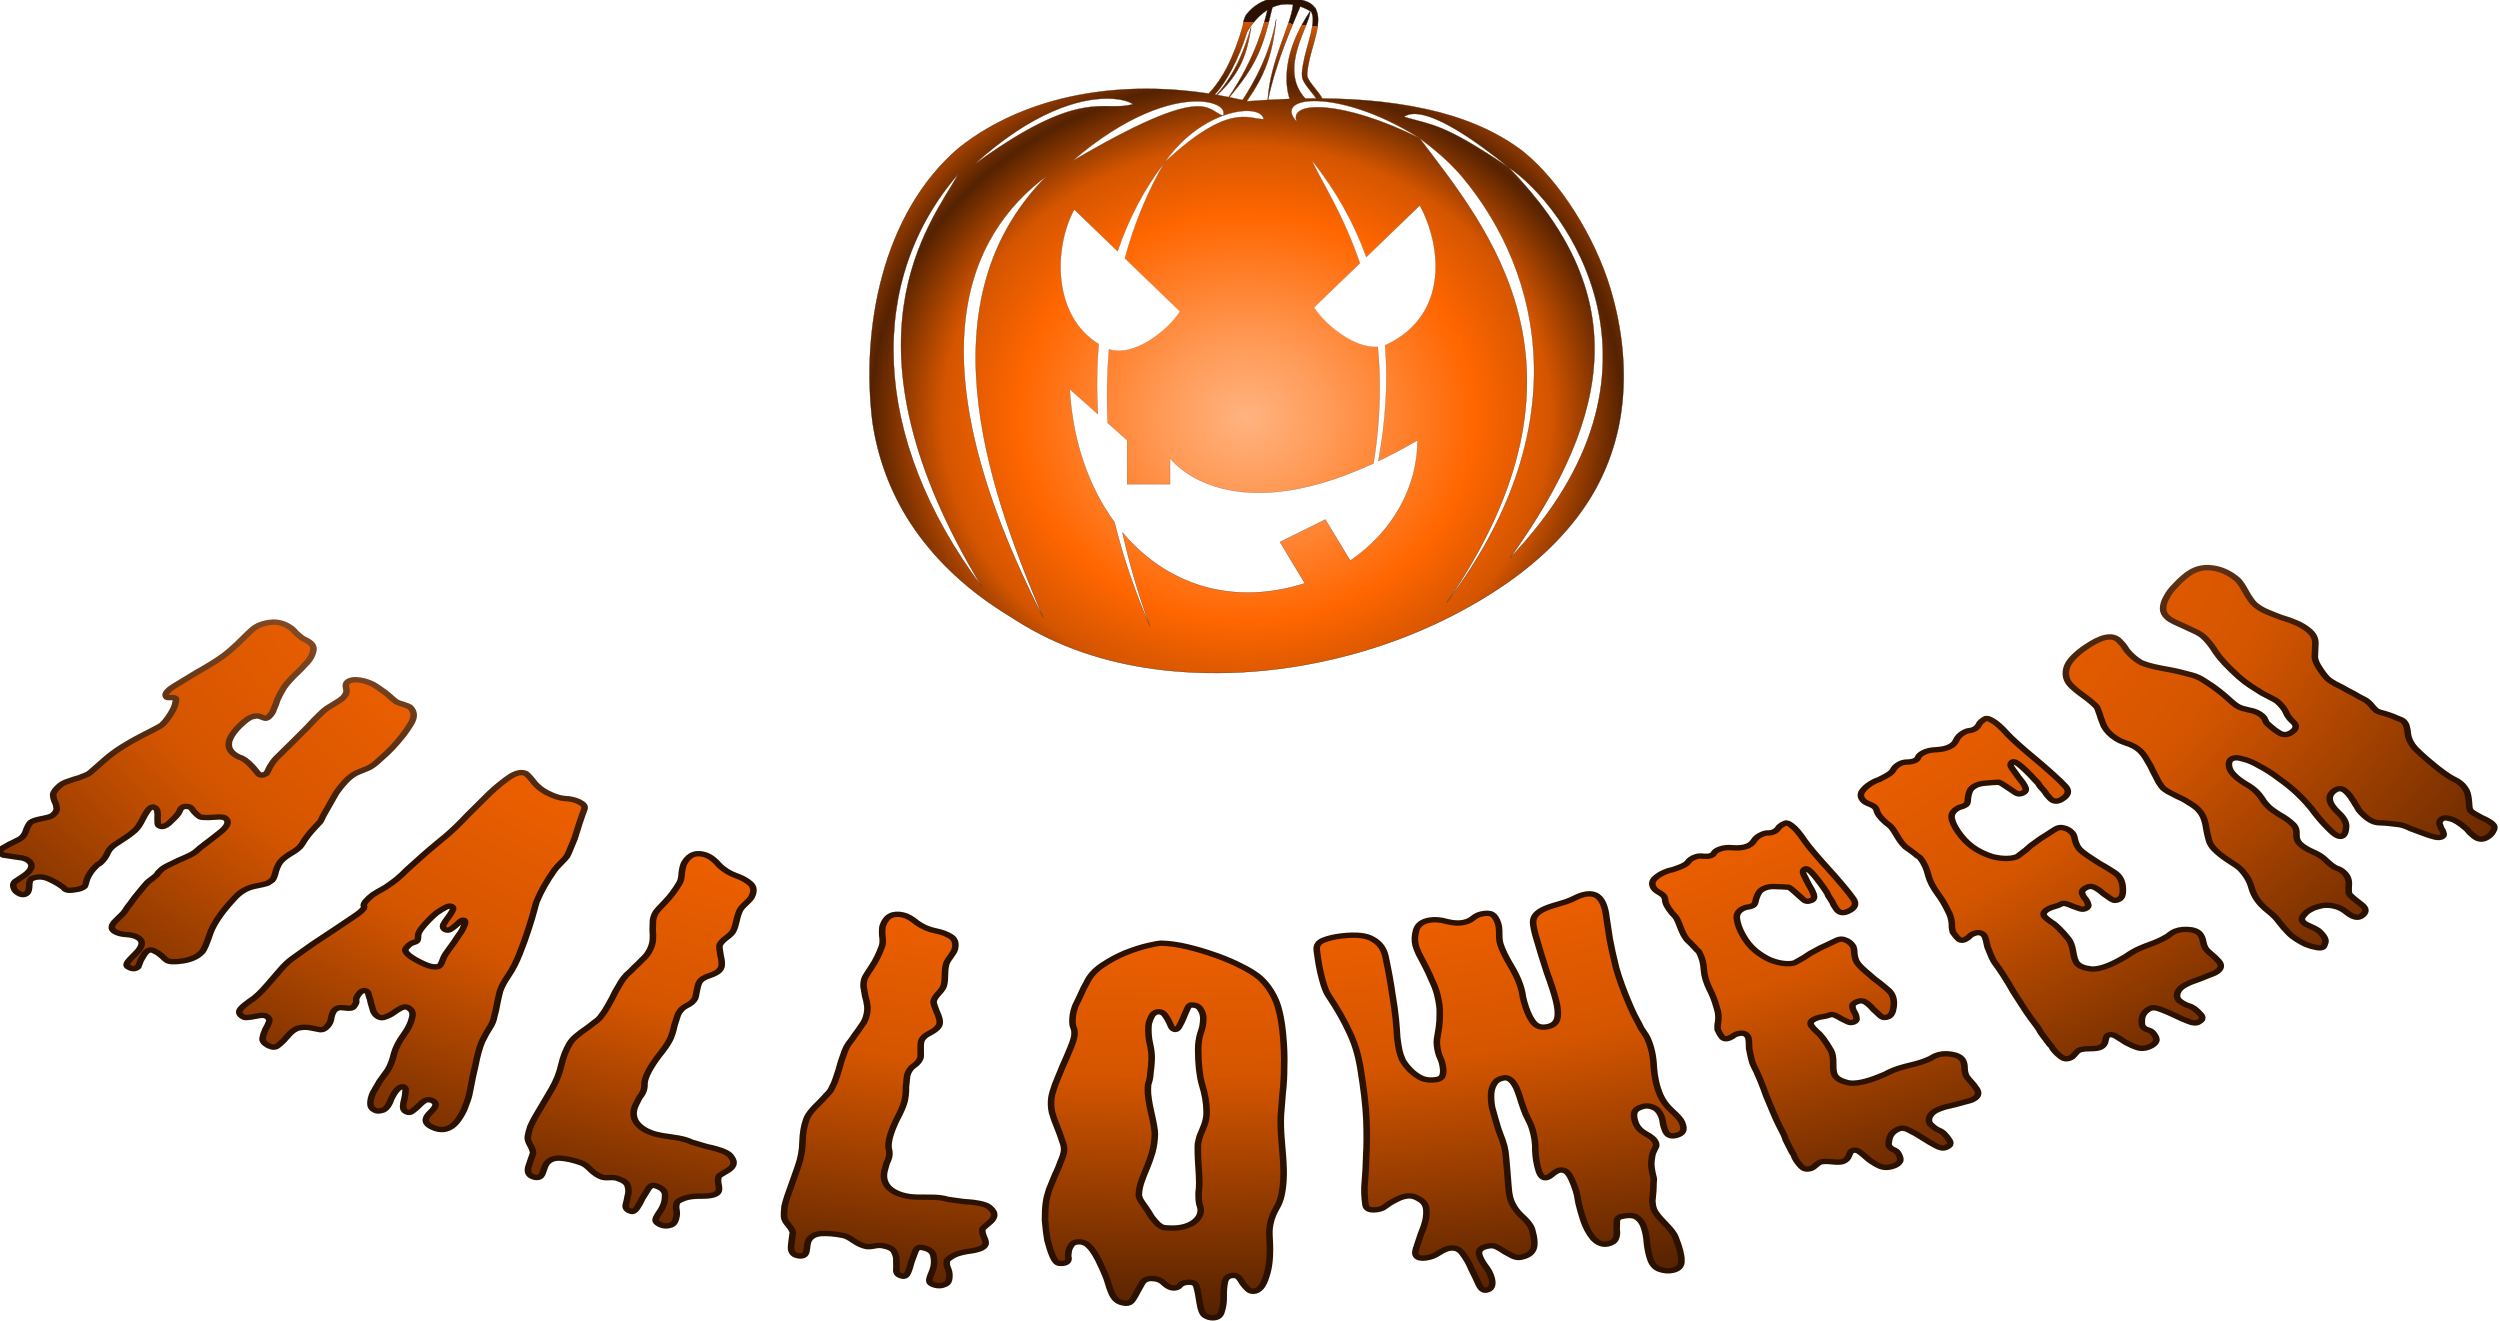
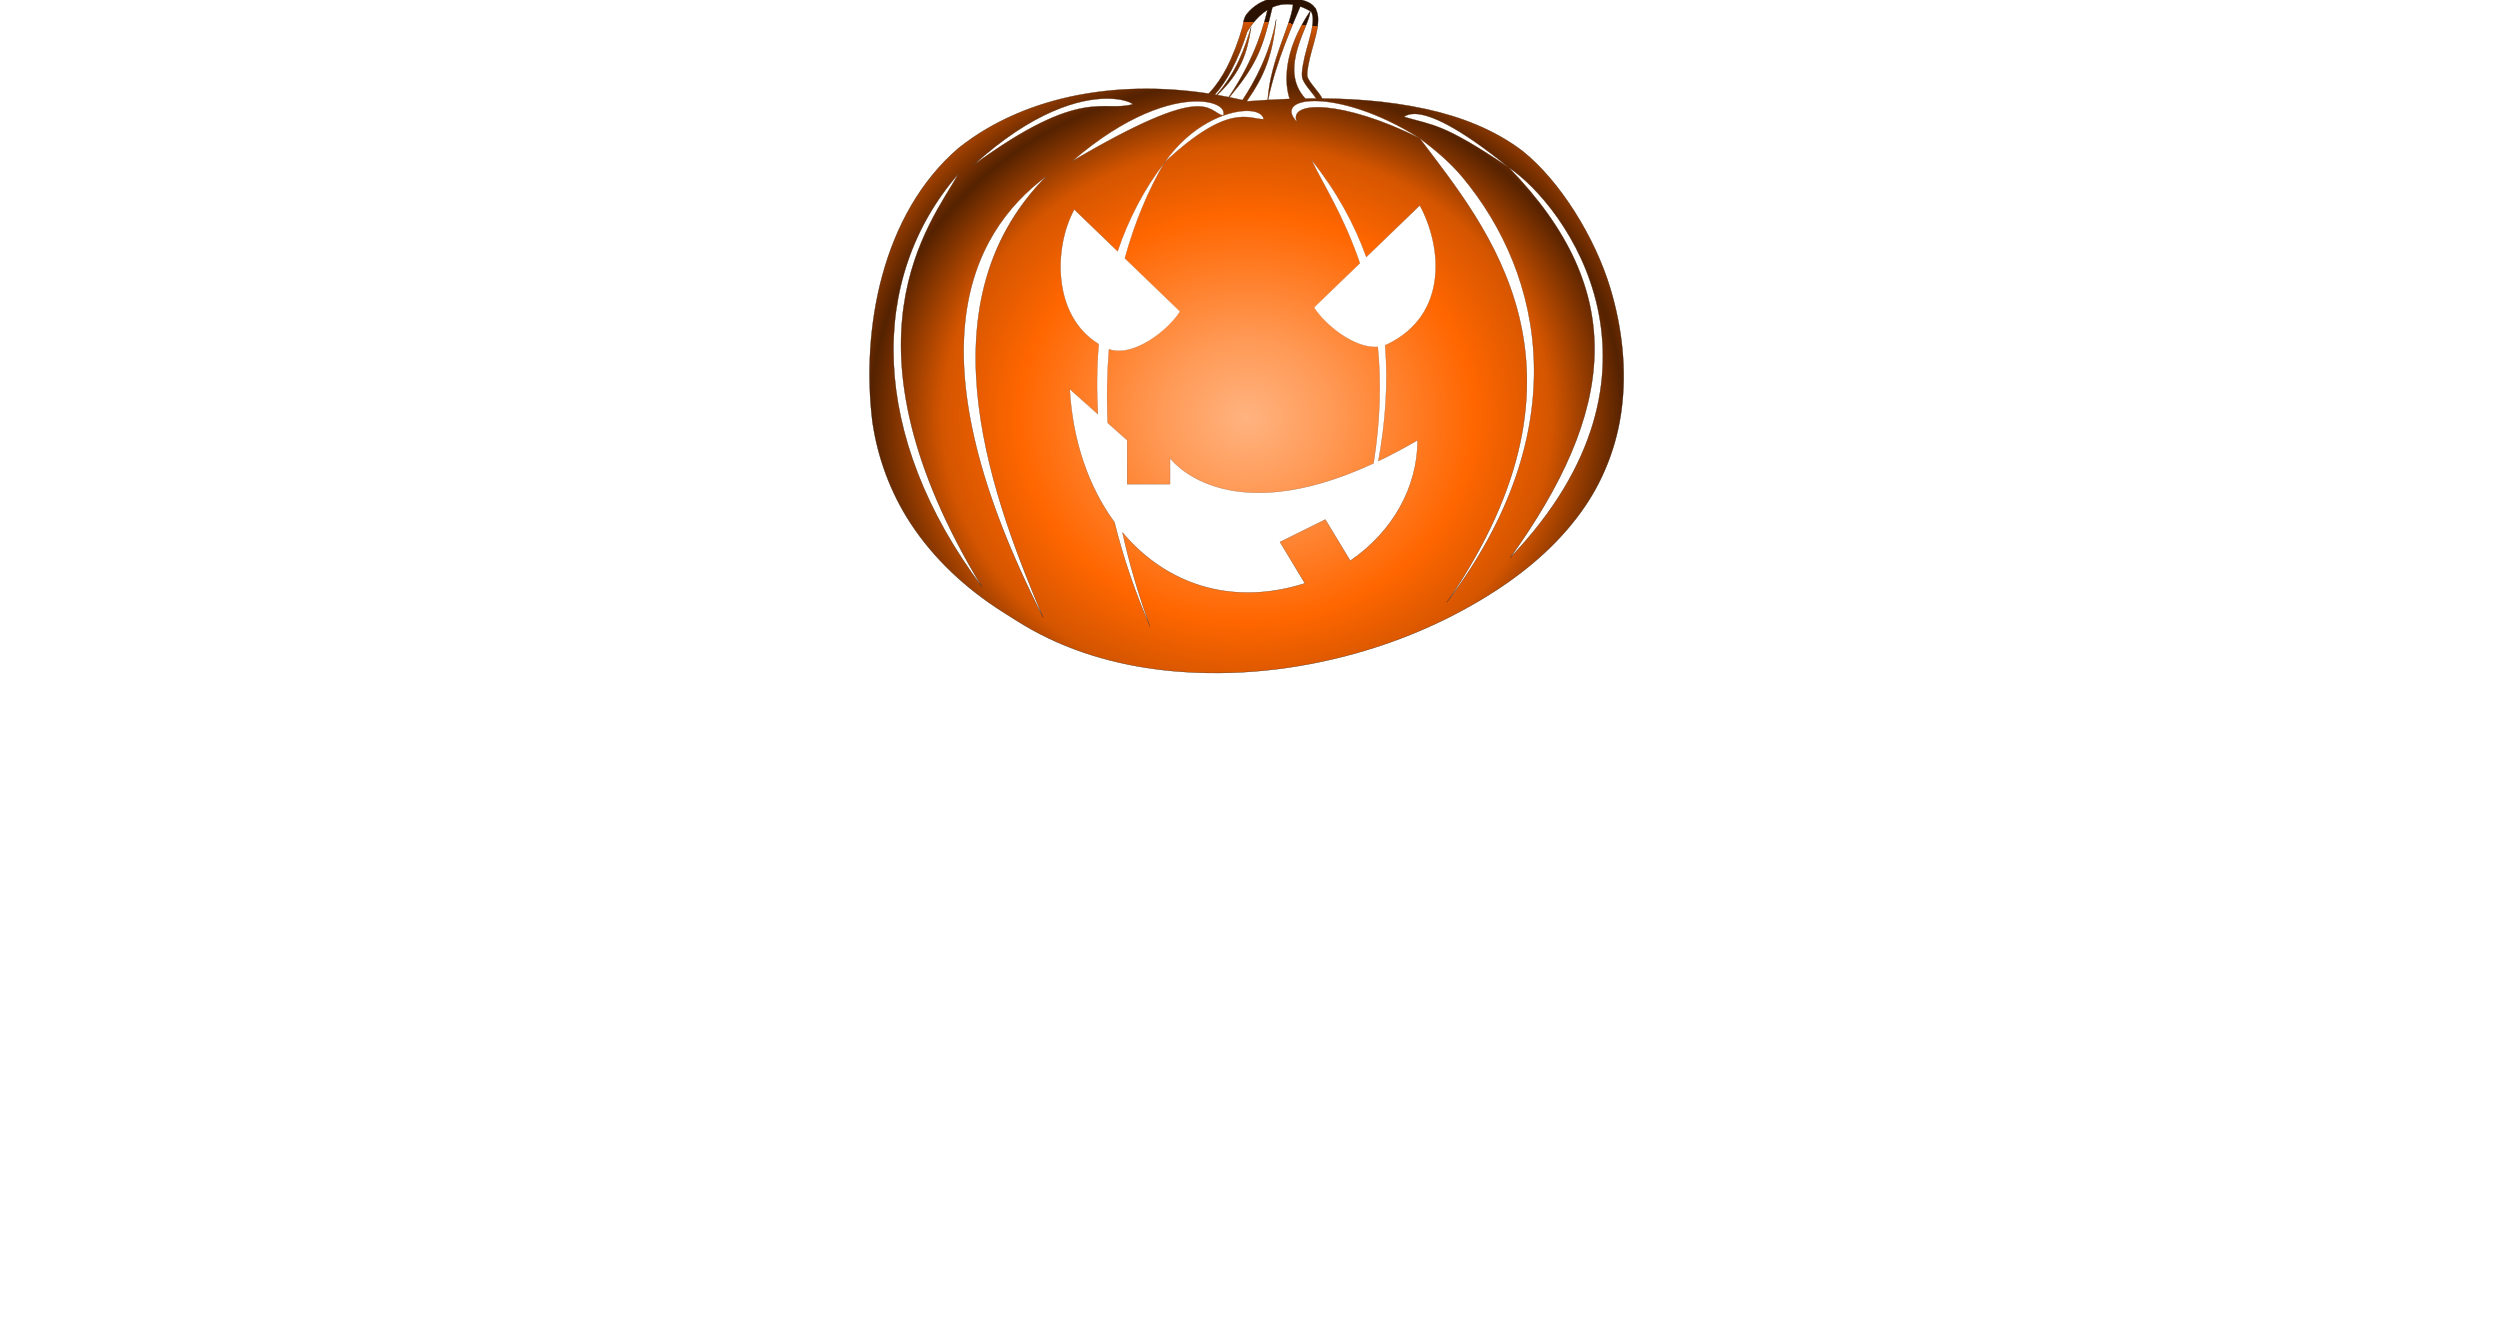
<svg xmlns="http://www.w3.org/2000/svg" xmlns:xlink="http://www.w3.org/1999/xlink" id="svg19649" version="1.1" viewBox="0 0 210.361 111.115" height="111.115mm" width="210.361mm">
  <defs id="defs19643">
    <radialGradient r="1198.211" fy="-1875.427" fx="-3395.206" cy="-1875.427" cx="-3395.206" gradientTransform="matrix(1.174,3.0807661e-4,-2.7545509e-4,1.05,-2851.139,-2718.593)" gradientUnits="userSpaceOnUse" id="radialGradient10129" xlink:href="#linearGradient9304" />
    <linearGradient id="linearGradient9304">
      <stop id="stop9294" offset="0" style="stop-color:#ffb380;stop-opacity:1" />
      <stop style="stop-color:#ff9955;stop-opacity:1" offset="0.198" id="stop9314" />
      <stop style="stop-color:#ff6600;stop-opacity:1" offset="0.514" id="stop9296" />
      <stop style="stop-color:#d45500;stop-opacity:1" offset="0.687" id="stop9298" />
      <stop id="stop9306" offset="0.85" style="stop-color:#552200;stop-opacity:1" />
      <stop style="stop-color:#d45500;stop-opacity:1" offset="1" id="stop9300" />
      <stop id="stop9302" offset="1" style="stop-color:#2b1100;stop-opacity:1" />
    </linearGradient>
    <radialGradient spreadMethod="reflect" r="1197.834" fy="-4951.374" fx="-6837.039" cy="-4951.374" cx="-6837.039" gradientTransform="matrix(1,0,0,0.896,0,-514.212)" gradientUnits="userSpaceOnUse" id="radialGradient10131" xlink:href="#linearGradient9312" />
    <linearGradient id="linearGradient9312">
      <stop style="stop-color:#ff9955;stop-opacity:1" offset="0" id="stop9308" />
      <stop style="stop-color:#2b1100;stop-opacity:1" offset="1" id="stop9310" />
    </linearGradient>
    <radialGradient spreadMethod="pad" r="863.196" fy="3934.893" fx="-6642.279" cy="3934.893" cx="-6642.279" gradientTransform="matrix(-1.461,0.003,-0.001,-0.983,-16476.532,7529.812)" gradientUnits="userSpaceOnUse" id="radialGradient10133" xlink:href="#linearGradient10170" />
    <linearGradient id="linearGradient10170">
      <stop id="stop10156" offset="0" style="stop-color:#ffb380;stop-opacity:1" />
      <stop style="stop-color:#ff9955;stop-opacity:1" offset="0.198" id="stop10158" />
      <stop style="stop-color:#ff6600;stop-opacity:1" offset="0.365" id="stop10160" />
      <stop style="stop-color:#d45500;stop-opacity:1" offset="0.616" id="stop10162" />
      <stop id="stop10164" offset="0.85" style="stop-color:#552200;stop-opacity:1" />
      <stop style="stop-color:#d45500;stop-opacity:1" offset="1" id="stop10166" />
      <stop id="stop10168" offset="1" style="stop-color:#2b1100;stop-opacity:1" />
    </linearGradient>
    <radialGradient r="863.196" fy="2955.68" fx="-6780.44" cy="2955.68" cx="-6780.44" gradientTransform="matrix(1.349,-0.115,0.021,0.37,2307.033,1772.882)" gradientUnits="userSpaceOnUse" id="radialGradient10135" xlink:href="#linearGradient9312" />
  </defs>
  <g transform="translate(998.133,-581.199)" id="layer1">
    <g id="g10176" transform="matrix(0.1,0,0,0.1,-241.505,171.065)">
      <g style="fill:#574539;fill-opacity:0;stroke:#ff6600;stroke-opacity:0" transform="translate(-6372.477,4292.439)" id="g10123">
        <g id="g10121">
          <path style="fill:url(#radialGradient10129);fill-opacity:1;fill-rule:evenodd;stroke:url(#radialGradient10131);stroke-width:0.969px;stroke-linecap:butt;stroke-linejoin:miter;stroke-opacity:1" d="m -6722.057,-6024.322 v 0.031 c -3.064,0.038 -6.13,0.129 -9.189,0.318 -0.489,0.038 -0.977,0.068 -1.465,0.105 h -0.195 c -2.866,0.208 -5.726,0.493 -8.578,0.854 -0.306,0.038 -0.611,0.08 -0.916,0.121 -1.363,0.181 -2.725,0.37 -4.084,0.586 -14.56,2.316 -28.734,6.622 -41.922,13.004 -0.61,0.295 -1.225,0.579 -1.832,0.883 -0.314,0.155 -0.62,0.323 -0.932,0.48 -0.117,0.061 -0.234,0.121 -0.348,0.182 -1.209,0.621 -2.408,1.262 -3.598,1.918 -0.083,0.045 -0.165,0.091 -0.252,0.141 -1.268,0.703 -2.525,1.423 -3.77,2.164 -14.901,8.891 -26.349,19.223 -37.043,32.168 0,0 0,0.037 -0.039,0.037 l -0.961,1.195 -0.037,0.107 c -8.707,11.754 -10.277,25.403 -11.855,37.344 -12.937,46.305 -31.633,94.644 -51.115,132.475 -14.921,28.266 -32.357,55.182 -53.881,78.262 -1.156,1.24 -2.328,2.464 -3.512,3.678 6.651,1.011 13.294,2.071 19.93,3.178 20.931,-23.432 37.84,-49.951 52.277,-77.301 20.358,-38.567 36.481,-79.161 49.504,-120.545 0.151,-0.476 0.276,-0.95 0.416,-1.426 3.295,-4.341 5.102,-8.52 6.981,-11.258 12.642,-18.432 27.193,-35.44 44.44,-48.889 4.202,-3.277 8.577,-6.328 13.092,-9.123 -8.507,35.948 -35.769,150.456 -123.035,276.518 0.862,0.17 1.724,0.344 2.586,0.516 86.017,-103.786 104.918,-152.937 136.272,-285.445 6.139,-2.735 12.47,-4.961 18.943,-6.582 9.447,-2.366 19.22,-3.466 28.994,-3.346 5.864,0.072 11.728,0.585 17.521,1.525 -7.603,69.256 -71.174,173.219 -80.576,302.352 0.529,-0.038 1.057,-0.058 1.586,-0.088 24.329,-122.383 83.537,-251.367 101.951,-296.445 11.911,4.056 23.438,9.566 34.447,16.021 3.888,7.115 5.433,15.937 5.49,24.994 0.091,14.546 -2.684,29.366 -6.209,44.285 -7.725,32.704 -19.183,65.315 -25.055,100.018 -1.869,11.046 -3.972,22.913 -3.145,35.432 0.539,8.148 3.987,14.858 7.25,20.367 7.075,11.947 15.713,22.169 23.57,32.199 5.008,6.392 9.944,12.412 13.979,18.553 6.466,0 12.932,1e-4 19.398,0.061 -0.295,-0.575 -0.589,-1.135 -0.875,-1.674 -5.566,-10.475 -12.869,-19.053 -19.311,-27.275 -8.095,-10.334 -16.204,-20.036 -22.346,-30.406 -2.762,-4.664 -4.691,-9.082 -4.945,-12.934 -0.653,-9.886 1.074,-20.465 2.945,-31.527 5.556,-32.839 16.836,-65.119 24.832,-98.969 3.636,-15.391 6.772,-31.506 6.666,-48.234 -0.064,-10.149 -1.593,-21.04 -6.533,-30.994 0,-0.132 0.064,-0.584 0.064,-0.584 0,0 -0.693,-2.258 -0.693,-2.26 0,0 -0.807,-1.373 -1.055,-1.682 -0.99,-1.232 -1.099,-1.145 -1.315,-1.322 -0.367,-0.302 -0.579,-0.454 -0.832,-0.637 -14.601,-20.867 -42.332,-24.18 -62.232,-28.758 -0.045,0 -0.091,-0.037 -0.133,-0.037 -0.9,-0.204 -1.801,-0.407 -2.705,-0.598 -0.676,-0.144 -1.355,-0.276 -2.033,-0.412 -0.96,-0.189 -1.92,-0.378 -2.883,-0.551 -1.059,-0.193 -2.119,-0.378 -3.182,-0.551 -0.253,-0.042 -0.508,-0.087 -0.764,-0.125 -1.528,-0.242 -3.061,-0.458 -4.596,-0.658 -0.121,0 -0.24,-0.038 -0.361,-0.049 -7.553,-0.969 -15.176,-1.441 -22.801,-1.387 z m 86.795,44.391 c -88.01,131.58 -81.058,231.147 -65.086,278.672 -2.95,0.098 -5.9,0.194 -8.85,0.301 -41.508,1.51 -82.98,3.961 -124.389,7.184 -0.86,-0.209 -1.722,-0.41 -2.582,-0.617 55.337,-79.7 81.091,-142.821 93.113,-260.041 -19.993,110.527 -70.092,201.053 -107.043,256.758 -26.358,-6.078 -52.91,-11.444 -79.605,-16.051 75.21,-72.628 93.627,-131.043 107.213,-216.014 -20.354,65.469 -44.872,141.65 -110.08,215.516 -72.78,-12.408 -146.601,-19.167 -220.375,-19.326 -73.536,-0.159 -147.025,6.24 -219.389,20.137 -136.777,26.267 -269.583,80.926 -379.07,168.082 -244.503,209.555 -309.804,577.685 -273.772,869.498 16.511,114.04 57.51,224.526 120.527,321.149 74.476,114.192 176.956,208.475 291.496,281.225 30.957,19.662 61.815,39.564 93.863,57.414 137.742,76.718 293.316,117.66 449.731,131.688 194.128,17.41 390.963,-4.09 578.434,-56.408 156.43,-43.656 306.775,-109.933 443.234,-198.043 111.178,-71.787 212.937,-161.161 287.225,-271.541 60.339,-89.655 99.207,-193.355 113.664,-300.459 17.606,-130.434 2.485,-264.064 -35.307,-389.418 -48.699,-161.774 -159.868,-340.725 -278.463,-435.455 -89.323,-67.993 -196.359,-109.097 -305.281,-133.045 -126.084,-27.721 -255.554,-35.658 -384.449,-33.744 -88.533,-95.329 16.526,-234.934 15.24,-277.459 z m -25.852,277.642 c -0.902,0.017 -1.805,0.033 -2.707,0.051 0.902,-0.018 1.805,-0.034 2.707,-0.051 z m -618.402,0.051 c 42.498,0.092 70.381,9.582 81.221,17.648 -94.203,27.902 -160.677,-59.349 -505.27,192.881 188.731,-171.504 337.028,-210.717 424.049,-210.529 z m 604.854,0.24 c -0.43,0.01 -0.859,0.021 -1.289,0.031 0.43,-0.011 0.859,-0.021 1.289,-0.031 z m -12.66,0.334 c -0.407,0.012 -0.815,0.023 -1.223,0.035 0.407,-0.012 0.815,-0.023 1.223,-0.035 z m 66.092,7.068 c 75.131,-0.06 199.548,33.215 333.475,118.035 49.19,37.172 96.996,76.93 136.338,124.223 258.615,310.883 362.717,806.226 -49.947,1349.918 513.105,-746.107 125.862,-1191.439 -86.391,-1474.141 -244.228,-121.426 -417.823,-119.625 -389.92,-52.529 -37.769,-39.449 -9.847,-65.453 56.445,-65.506 z m -373.586,1.141 c 61.457,0.132 92.719,23.135 83.221,45.172 -52.399,-14.349 -46.227,-109.847 -478.822,144.453 170.456,-147.042 311.382,-189.807 395.602,-189.625 z m 159.938,30.232 c 29.724,0.257 49.466,9.934 51.853,26.367 -48.259,-0.207 -110.387,-53.854 -314.447,137.066 -52.01,88.575 -95.02,190.889 -126.203,304.475 l 175.248,169.022 c -35.867,57.699 -146.885,147.349 -225.592,119.949 -6.193,74.979 -7.689,153.071 -3.953,233.801 l 61.668,54.887 v 139.514 h 136.047 v -82.738 c 0,0 171.621,236.379 646.174,16.684 22.273,-139.835 24.135,-262.384 13.525,-369.748 -75.525,6.539 -170.013,-72.988 -202.453,-125.174 l 145.574,-140.402 c -51.237,-151.976 -120.27,-256.771 -153.772,-328.35 79.278,98.964 136.016,202.482 174.166,308.68 l 169.961,-163.922 c 69.109,127.044 93.656,345.6 -102.711,440.869 -2.452,1.19 -4.944,2.248 -7.471,3.182 9.976,122.067 1.03,245.458 -21.352,367.582 39.441,-18.824 80.913,-40.739 124.517,-66.176 -0.263,149.563 -79.121,290.729 -213.889,382.891 l -79.008,-130.853 -144.037,71.451 79.154,131.094 c -236.42,75.332 -443.307,0.423 -579.26,-161.389 21.494,97.346 50.458,197.169 87.678,298.815 -46.244,-104.454 -84.733,-216.277 -113.209,-331.361 -82.023,-111.981 -133.143,-258.722 -142.066,-423.016 l 89.389,79.561 c -4.246,-74.737 -3.547,-149.173 2.695,-222.252 -147.677,-89.882 -143.308,-306.976 -77.707,-427.57 l 137.668,132.775 c 34.521,-101.777 83.576,-197.091 149.217,-282.277 83.501,-118.972 197.202,-163.999 262.594,-163.434 z m 531.021,9.572 c 48.123,0.232 138.016,39.554 298.943,170.023 179.861,119.953 569.794,647.485 4.357,1239.785 333.836,-464.788 382.367,-842.835 -4.357,-1239.785 -209.232,-141.113 -238.032,-132.838 -332.234,-160.74 7.743,-5.762 18.559,-9.354 33.291,-9.283 z m -1448.195,190.227 c -86.993,156.318 -401.505,526.266 75.234,1312.516 -359.926,-480.951 -363.53,-980.215 -75.234,-1312.516 z m 278.803,8.08 c -413.555,417.027 -155.393,1052.903 -9.619,1401.41 -424.212,-830.96 -238.999,-1215.684 9.619,-1401.41 z" transform="matrix(0.265,0,0,0.265,1666.964,1402.965)" id="path10119" />
        </g>
      </g>
-       <path transform="matrix(1.222,0,0,1,1704.49,844.527)" style="font-style:normal;font-variant:normal;font-weight:normal;font-stretch:normal;font-size:medium;line-height:125%;font-family:shlop;-inkscape-font-specification:shlop;letter-spacing:26.458px;word-spacing:0px;fill:url(#radialGradient10133);fill-opacity:1;stroke:url(#radialGradient10135);stroke-width:4.524;stroke-linecap:round;stroke-linejoin:round;stroke-miterlimit:4;stroke-dasharray:none;stroke-opacity:1" d="m -6602.375,4031.097 c -4.851,1.076 -7.829,3.794 -8.962,8.224 -1.132,4.427 -1.29,8.778 -0.427,13.053 0.304,1.506 1.036,3.849 2.2,7.012 1.416,3.114 2.917,6.603 4.507,10.465 1.538,3.61 3.012,7.497 4.416,11.658 1.663,4.108 2.896,8.04 3.686,11.808 1.369,6.532 1.974,12.034 1.793,16.531 0.034,4.187 -0.154,8.024 -0.568,11.514 -0.414,3.489 -0.865,6.853 -1.353,10.091 -0.266,2.93 0,6.412 0.797,10.436 0.401,2.013 0.889,3.746 1.468,5.2 0.579,1.454 0.995,2.809 1.247,4.067 0.956,4.781 1.074,8.286 0.341,10.525 -0.499,1.929 -1.886,3.12 -4.156,3.558 -3.972,0.767 -7.431,0.362 -10.345,-1.193 -2.961,-1.808 -5.548,-4.084 -7.762,-6.822 -2.214,-2.737 -3.991,-5.556 -5.341,-8.447 -1.114,-3.19 -1.838,-5.802 -2.18,-7.823 -0.555,-3.288 -1.036,-6.976 -1.449,-11.069 -0.183,-4.391 -0.504,-9.54 -0.965,-15.445 -0.461,-5.91 -1.283,-13.046 -2.464,-21.435 -0.965,-8.697 -2.508,-19.073 -4.618,-31.215 -1.141,-6.569 -4.043,-11.395 -8.606,-14.526 -4.375,-3.438 -11.511,-4.317 -21.528,-2.921 -4.888,0.681 -9.076,1.862 -12.597,3.581 -3.515,1.716 -5.062,4.595 -4.598,8.672 l 0.827,7.26 c 0.377,3.311 0.908,6.865 1.599,10.656 0.691,3.792 1.512,7.569 2.469,11.33 0.928,3.507 1.902,6.231 2.923,8.177 6.076,11.18 10.883,21.239 14.286,30.384 3.627,8.823 6.298,19.085 7.882,30.764 2.381,17.558 3.792,32.189 4.179,44.064 0.352,11.598 0.308,21.681 -0.127,30.273 -0.164,8.294 -0.491,15.572 -0.971,21.834 -0.479,6.26 -0.329,12.701 0.487,19.316 0.407,3.304 2.839,4.695 7.304,4.115 1.911,-0.249 3.612,-0.863 5.098,-1.841 1.452,-1.232 2.897,-2.466 4.338,-3.704 1.757,-1.282 3.525,-2.442 5.306,-3.479 2.06,-1.337 4.343,-2.197 6.859,-2.583 2.516,-0.386 5.049,0.383 7.623,2.307 2.888,1.873 4.596,4.319 5.096,7.356 0.501,3.035 0.43,6.558 -0.234,10.561 -0.706,3.752 -1.747,7.556 -3.133,11.408 -1.063,3.805 -2.019,7.32 -2.864,10.565 -0.884,2.99 -1.237,5.114 -1.045,6.384 0.461,3.039 2.844,4.245 7.153,3.566 3.311,-0.521 6.312,-1.918 8.982,-4.183 3,-2.32 5.467,-3.655 7.438,-3.998 3.935,-0.686 6.92,0.855 8.978,4.653 2.385,3.736 4.365,7.936 5.925,12.603 1.894,4.608 3.561,8.858 4.998,12.766 1.436,3.906 3.175,5.668 5.21,5.279 3.735,-0.714 5.014,-3.979 3.869,-9.764 -0.747,-3.775 -2.359,-7.509 -4.808,-11.214 -2.066,-3.517 -3.335,-6.542 -3.822,-9.058 -0.732,-3.782 1.534,-6.162 6.761,-7.208 1.962,-0.393 3.724,-0.097 5.292,0.891 1.947,1.172 3.763,2.499 5.447,3.981 2.011,1.413 3.815,2.607 5.402,3.579 1.971,1.153 3.786,1.549 5.435,1.189 4.619,-1.007 7.572,-3.257 8.848,-6.704 1.279,-3.454 1.033,-8.92 -0.708,-16.423 -0.813,-3.504 -3.25,-7.408 -7.263,-11.764 -4.069,-4.604 -6.715,-9.801 -8.002,-15.56 -0.504,-2.256 -0.86,-5.327 -1.08,-9.223 -0.22,-3.895 -0.475,-7.914 -0.766,-12.057 -0.347,-4.393 -0.646,-8.536 -0.895,-12.427 -0.248,-3.889 -0.665,-7.088 -1.238,-9.587 -0.803,-3.501 -1.67,-6.595 -2.597,-9.277 -0.929,-2.687 -2.074,-7.024 -3.445,-13.032 l -2.313,-10.132 c -0.565,-3.818 -0.786,-7.454 -0.671,-10.903 0.115,-3.449 0.796,-6.374 2.038,-8.773 1.184,-2.651 3.33,-4.345 6.449,-5.103 4.518,-1.098 8.235,4.043 11.104,15.501 2.183,8.722 3.997,14.736 5.463,18.08 1.401,3.089 2.482,6.125 3.235,9.112 1.57,6.223 2.303,12.258 2.161,18.114 0.161,5.779 0.905,11.411 2.264,16.892 1.173,4.732 2.994,6.798 5.47,6.177 1.236,-0.31 2.624,-1.323 4.154,-3.038 1.837,-1.795 3.363,-2.854 4.592,-3.174 2.455,-0.641 4.503,0.275 6.156,2.758 1.65,2.478 3.45,7.321 5.379,14.508 0.531,1.979 1.121,5.419 1.751,10.294 0.879,4.548 1.945,9.18 3.203,13.892 1.657,6.203 3.912,11.444 6.803,15.722 3.213,4.189 6.629,5.795 10.21,4.806 2.929,-0.808 4.762,-2.392 5.497,-4.733 0.735,-2.342 0.905,-4.794 0.52,-7.354 0.01,-2.405 0.046,-4.686 0.117,-6.843 0.07,-2.158 1.061,-3.51 2.97,-4.065 4.774,-1.387 8.275,-1.234 10.535,0.503 2.258,1.735 3.917,4.319 4.962,7.759 1.268,4.176 2.048,9.043 2.307,14.595 0.585,5.459 1.383,9.904 2.418,13.351 1.256,4.182 3.332,6.912 6.249,8.179 3.321,1.411 6.483,1.653 9.463,0.728 3.977,-1.234 5.83,-3.982 5.567,-8.209 0.143,-4.095 -1.206,-10.527 -4.034,-19.338 -0.55,-1.713 -1.54,-3.687 -2.965,-5.93 -1.347,-1.997 -2.89,-4.066 -4.627,-6.211 -1.736,-2.145 -3.268,-4.221 -4.598,-6.226 -1.33,-2.005 -2.225,-3.745 -2.687,-5.214 -0.616,-1.961 -0.992,-4.264 -1.136,-6.912 0.17,-2.746 0.373,-5.369 0.608,-7.869 0.157,-2.744 0.229,-5.195 0.222,-7.349 0.302,-2.253 0.291,-3.871 -0.024,-4.848 -1.272,-6.065 -1.737,-10.642 -1.392,-13.722 0.265,-3.327 0.645,-5.746 1.152,-7.264 0.713,-1.821 1.284,-3.296 1.629,-4.187 0.661,-1.031 0.706,-2.399 0.139,-4.106 -0.892,-2.683 -3.212,-5.155 -6.933,-7.451 -3.423,-2.393 -5.674,-5.312 -6.783,-8.732 -1.188,-3.664 -1.511,-6.667 -0.978,-9.001 0.533,-2.336 2.546,-4.072 6.037,-5.237 2.328,-0.777 4.689,-0.49 7.099,0.861 2.326,1.107 4.123,3.478 5.374,7.123 0.667,1.944 1.083,4.111 1.242,6.5 0.371,2.046 0.887,4.04 1.553,5.985 1.329,3.887 3.932,5.179 7.811,3.83 2.384,-0.829 3.806,-2.013 4.269,-3.538 0.76,-1.632 0.533,-4.14 -0.671,-7.53 -0.776,-2.184 -3.052,-5.316 -6.807,-9.448 -3.751,-4.128 -6.452,-8.63 -8.143,-13.482 -2.454,-7.039 -3.878,-14.833 -4.358,-23.384 -0.284,-8.886 -1.685,-16.718 -4.101,-23.489 -0.604,-1.694 -1.303,-3.218 -2.094,-4.573 -0.791,-1.355 -1.667,-2.952 -2.628,-4.792 -0.774,-2.179 -1.77,-4.551 -2.986,-7.119 -1.302,-2.812 -2.765,-6.514 -4.396,-11.117 -4.372,-12.338 -7.625,-23.208 -9.78,-32.518 -1.901,-9.415 -3.366,-17.488 -4.379,-24.226 -0.842,-7.01 -1.598,-13.013 -2.195,-17.657 -0.446,-5.033 -1.262,-9.121 -2.415,-12.252 -2.667,-7.243 -7.368,-9.585 -14.082,-7.197 -2.165,0.77 -4.561,2.023 -7.207,3.753 -2.485,1.403 -5.792,2.807 -9.906,4.177 -4.36,1.452 -7.876,2.992 -10.563,4.658 -2.441,1.588 -4.169,3.339 -5.181,5.268 -1.011,1.928 -1.392,4.195 -1.135,6.802 0.257,2.607 0.745,5.548 1.467,8.818 2.841,12.04 5.515,22.735 8.081,32.172 2.748,9.105 4.786,16.791 6.108,23.107 1.321,6.311 1.654,11.301 0.988,14.986 -0.665,3.681 -2.769,6.047 -6.297,7.066 -4.072,1.176 -7.243,0.327 -9.489,-2.51 -2.25,-2.841 -4.248,-7.475 -6.026,-13.914 -0.752,-2.723 -1.404,-5.605 -1.962,-8.648 -0.294,-3.117 -0.96,-6.529 -1.99,-10.241 -1.375,-4.954 -3.638,-10.574 -6.758,-16.909 -3.115,-6.325 -5.33,-11.986 -6.68,-16.934 -0.609,-2.231 -0.883,-5.213 -0.844,-8.956 0.039,-3.739 -0.259,-6.726 -0.874,-8.951 -1.026,-3.711 -2.358,-6.141 -3.978,-7.289 -1.624,-1.15 -4.126,-1.256 -7.523,-0.346 -1.941,0.52 -3.84,1.686 -5.712,3.498 -1.628,1.749 -3.792,2.966 -6.479,3.64 -3.175,0.795 -7,0.544 -11.424,-0.782 -4.483,-1.576 -8.518,-1.968 -12.16,-1.161 z m -184.316,19.343 c -1.48,-0.047 -4.541,0.625 -9.284,1.96 -4.738,1.333 -9.898,3.372 -15.551,6.093 -5.402,2.737 -10.671,6.2 -15.838,10.399 -5.165,4.198 -8.841,9.129 -10.949,14.857 -0.29,0.651 -1.033,2.315 -1.993,4.447 -0.717,1.989 -1.608,4.358 -2.672,7.084 -1.04,2.474 -2.113,5.203 -3.222,8.184 -0.82,2.754 -1.355,5.277 -1.597,7.576 -0.458,4.342 -0.395,7.571 0.199,9.7 0.862,2.154 1.156,4.636 0.87,7.445 -0.234,2.293 -1.141,5.824 -2.741,10.556 -1.601,4.733 -3.402,9.842 -5.408,15.301 -1.7,5.238 -3.407,10.344 -5.119,15.318 -1.43,5.012 -2.283,8.648 -2.545,10.95 -0.465,4.08 -0.354,8.228 0.359,12.441 1.005,4.245 2.19,8.378 3.561,12.396 1.371,4.02 2.495,7.745 3.359,11.188 1.164,3.474 1.631,6.483 1.379,9.039 -0.227,2.297 -0.973,5.194 -2.249,8.676 -0.971,3.512 -2.294,7.381 -3.982,11.592 -1.352,3.99 -2.729,8.104 -4.132,12.343 -1.063,4.019 -1.778,7.683 -2.135,11.002 -0.439,4.08 -0.643,8.97 -0.597,14.652 0.369,5.719 0.929,11.327 1.688,16.824 1.113,5.276 2.33,9.784 3.641,13.523 1.311,3.739 2.815,5.688 4.486,5.843 4.015,0.373 6.14,-0.868 6.385,-3.678 0.044,-0.512 -0.055,-1.293 -0.298,-2.345 l 0.302,-3.452 c 0.179,-2.046 0.855,-4.048 2.018,-6.009 1.164,-1.962 3.218,-2.815 6.172,-2.579 0.985,0.078 1.95,0.412 2.896,1 0.967,0.332 2.048,1.315 3.254,2.948 1.225,1.377 2.561,3.531 4.026,6.463 1.465,2.933 3.046,6.766 4.768,11.507 1.738,4.486 3.027,8.414 3.85,11.809 0.807,3.647 1.662,6.653 2.561,9.018 0.884,2.621 1.983,4.608 3.294,5.963 1.297,1.61 3.497,2.624 6.596,3.024 2.075,0.096 3.682,-0.993 4.812,-3.258 1.119,-2.009 2.248,-4.404 3.383,-7.186 1.126,-2.525 2.239,-4.924 3.341,-7.197 1.442,-2.261 3.511,-3.344 6.221,-3.264 3.726,0.11 6.573,1.459 8.561,4.069 2.327,2.617 4.529,3.939 6.579,3.969 2.051,0.03 3.6,-0.852 4.64,-2.638 1.379,-1.526 3.424,-2.277 6.144,-2.266 3.058,0.013 4.762,1.419 5.106,4.244 0.686,2.823 1.378,7.186 2.088,13.088 0.709,5.903 1.944,9.49 3.703,10.764 1.756,1.272 3.515,1.899 5.266,1.879 3.506,-0.039 5.576,-2.004 6.205,-5.865 0.982,-3.612 1.423,-7.599 1.339,-11.963 -0.083,-4.362 0.183,-8.476 0.786,-12.339 0.288,-1.706 0.886,-3.016 1.794,-3.931 1.014,-1.024 2.413,-1.56 4.2,-1.612 1.356,-0.04 2.56,0.564 3.618,1.813 1.065,1.506 1.968,3.144 2.709,4.915 1.082,1.759 2.161,3.26 3.235,4.503 1.083,1.499 2.486,2.214 4.202,2.142 3.78,-0.16 6.697,-4.285 8.681,-12.349 2.341,-7.843 3.09,-18.644 2.358,-32.492 -0.244,-4.609 -0.113,-8.345 0.383,-11.197 0.482,-3.109 1.14,-5.845 1.973,-8.205 0.833,-2.361 1.82,-4.731 2.956,-7.113 1.137,-2.383 2.065,-5.396 2.784,-9.041 0.719,-3.646 1.212,-8.174 1.478,-13.591 0.267,-5.422 0.11,-12.34 -0.457,-20.791 l -0.953,-14.202 c -0.429,-6.397 -0.551,-12.687 -0.383,-18.868 0.461,-6.2 0.885,-12.657 1.271,-19.369 0.672,-6.735 0.995,-13.953 0.984,-21.669 0.25,-7.996 -0.011,-16.836 -0.747,-26.56 -1.024,-13.532 -2.875,-23.722 -5.442,-30.462 -2.593,-7.015 -6.096,-12.953 -10.459,-17.84 -3.263,-3.416 -7.74,-6.768 -13.396,-10.149 -4.593,-2.881 -9.567,-5.512 -14.922,-7.924 -0.948,-0.419 -1.909,-0.832 -2.881,-1.237 -6.242,-2.709 -12.531,-4.982 -18.903,-6.826 -6.374,-1.845 -12.216,-2.869 -17.605,-3.04 z m -313.252,-73.919 c -6.686,-3.125 -11.82,-1.08 -15.394,6.327 -0.667,1.384 -1.259,4.099 -1.747,8.131 -0.142,3.92 -0.64,6.804 -1.525,8.659 -2.873,6.024 -6.174,11.414 -9.938,16.158 -3.77,4.751 -5.935,7.672 -6.497,8.838 -1.003,2.081 -1.639,4.339 -1.899,6.776 -0.014,2.556 -0.076,5.229 -0.185,8.02 0.25,2.677 0.274,5.529 0.073,8.556 -0.201,3.026 -1.114,6.285 -2.751,9.768 -0.982,2.09 -2.455,4.236 -4.424,6.428 -1.605,2.081 -3.396,4.216 -5.377,6.401 -1.723,2.308 -3.524,4.436 -5.405,6.383 -1.622,2.071 -2.878,4.03 -3.763,5.883 l -4.147,8.685 c -1.285,3.368 -2.755,6.791 -4.412,10.265 l -2.32,4.865 c -0.663,1.39 -1.57,2.949 -2.723,4.673 -0.884,1.852 -2.417,3.682 -4.605,5.479 -1.919,1.926 -4.034,3.9 -6.347,5.918 -2.202,1.787 -4.331,3.749 -6.385,5.889 -2.054,2.141 -3.591,4.245 -4.604,6.321 -2.475,5.071 -4.412,11.131 -5.758,18.177 -1.234,6.816 -3.443,13.588 -6.675,20.292 l -11.199,23.236 c -1.114,2.311 -2.251,5.042 -3.404,8.189 -0.86,3.289 -1.436,6.002 -1.732,8.137 -0.296,2.135 0.3,4.699 1.805,7.686 1.396,3.221 1.984,5.477 1.738,6.781 -1.255,4.231 -2.34,8.117 -3.256,11.656 -0.721,3.913 0.295,6.514 3.048,7.787 3.06,1.415 5.179,0.826 6.351,-1.741 0.32,-0.701 0.753,-2.054 1.303,-4.061 0.55,-2.006 0.987,-3.36 1.307,-4.06 1.817,-3.969 5.064,-5.863 9.72,-5.729 4.557,0.369 9.542,1.752 15,4.135 0.996,0.435 2.067,1.195 3.217,2.28 0.951,0.896 1.955,2.014 3.016,3.352 2.65,3.09 5.22,5.149 7.676,6.177 1.228,0.514 2.964,0.681 5.2,0.494 2.236,-0.187 4.12,0.031 5.659,0.658 4.306,1.755 6.655,3.932 7.04,6.574 0.694,2.763 0.685,5.52 -0.041,8.27 -0.414,2.874 -0.884,5.447 -1.416,7.721 -0.217,2.397 0.937,4.094 3.466,5.078 1.581,0.615 3.039,-0.337 4.37,-2.85 1.239,-2.274 2.456,-4.968 3.656,-8.083 1.512,-2.994 2.93,-5.75 4.253,-8.267 1.231,-2.278 2.775,-3.059 4.633,-2.351 4.337,1.65 6.597,4.13 6.773,7.484 0.087,3.593 -0.395,6.835 -1.463,9.725 -0.712,1.927 -1.537,3.674 -2.477,5.243 -1.03,1.81 -1.768,3.314 -2.215,4.518 -0.624,1.685 -0.548,2.945 0.232,3.781 1.01,1.193 2.317,2.083 3.917,2.666 1.6,0.583 3.218,0.622 4.847,0.116 1.95,-0.391 3.267,-1.556 3.958,-3.49 1.123,-3.142 1.479,-6.151 1.082,-9.021 -0.484,-2.629 -0.371,-4.91 0.327,-6.841 0.35,-0.968 2.017,-2.134 4.991,-3.525 2.976,-1.392 7.412,-1.987 13.325,-1.845 5.996,-0.101 9.434,-1.532 10.335,-4.203 0.411,-1.217 0.36,-3.128 -0.139,-5.737 -0.415,-2.851 -0.367,-5.007 0.13,-6.464 0.249,-0.731 1.713,-1.989 4.38,-3.799 3.055,-1.947 4.899,-3.906 5.551,-5.852 0.734,-2.192 0.317,-4.495 -1.23,-6.915 -1.163,-2.564 -4.608,-4.809 -10.331,-6.817 -1.808,-0.634 -3.955,-1.257 -6.447,-1.876 -2.254,-0.807 -4.505,-1.621 -6.753,-2.442 -1.349,-0.493 -2.697,-0.988 -4.043,-1.487 -0.809,-0.573 -2.109,-1.192 -3.902,-1.863 -2.692,-1.008 -6.444,-1.877 -11.284,-2.646 -4.833,-0.768 -8.45,-1.648 -10.821,-2.592 -5.939,-2.366 -10.043,-5.856 -12.289,-10.399 -1.954,-4.426 -1.809,-9.24 0.378,-14.447 l 2.236,-5.325 c 0.785,-1.063 1.574,-2.541 2.368,-4.435 0.894,-2.131 1.263,-4.62 1.122,-7.465 0.143,-2.727 1.069,-6.096 2.77,-10.117 1.602,-3.787 3.972,-8.21 7.101,-13.303 3.502,-5.205 6.038,-9.72 7.625,-13.503 0.497,-1.184 1.054,-2.898 1.677,-5.143 0.622,-2.244 1.109,-4.545 1.466,-6.902 0.627,-2.243 1.156,-4.249 1.587,-6.018 0.53,-2.004 0.847,-3.127 0.946,-3.362 1.4,-3.31 3.353,-5.689 5.841,-7.15 2.855,-1.586 4.816,-3.692 5.901,-6.298 0.199,-0.478 0.539,-2.413 1.04,-5.825 0.499,-3.406 1.055,-5.822 1.65,-7.241 1.093,-2.606 3.615,-4.605 7.538,-6.038 4.02,-1.67 6.501,-3.715 7.471,-6.09 0.485,-1.189 0.682,-2.771 0.598,-4.748 -0.084,-1.976 -0.341,-3.886 -0.767,-5.729 -0.328,-2.079 -0.572,-3.988 -0.736,-5.724 -0.164,-1.736 -0.093,-2.96 0.204,-3.67 0.793,-1.896 2.361,-3.881 4.693,-5.971 2.33,-2.089 3.833,-3.972 4.519,-5.631 0.883,-2.137 1.638,-5.015 2.28,-8.642 0.641,-3.622 1.414,-6.503 2.302,-8.634 0.691,-1.66 2.064,-3.588 4.111,-5.799 2.142,-2.445 3.454,-4.27 3.942,-5.455 1.957,-4.747 1.677,-8.469 -0.796,-11.17 -2.124,-2.319 -4.798,-4.269 -8.032,-5.866 -0.539,-0.266 -1.094,-0.522 -1.665,-0.769 -4.703,-2.034 -8.697,-5.069 -11.939,-9.07 -2.903,-4.131 -5.712,-6.844 -8.489,-8.142 z m 135.194,50.169 c -6.952,-1.922 -11.597,0.965 -13.892,8.864 -0.428,1.475 -0.575,4.248 -0.409,8.299 0.483,3.882 0.458,6.804 -0.106,8.782 -1.83,6.419 -4.175,12.287 -7.079,17.596 -2.909,5.318 -4.55,8.558 -4.911,9.802 -0.643,2.219 -0.901,4.55 -0.763,6.994 0.398,2.519 0.768,5.163 1.114,7.93 0.677,2.595 1.165,5.399 1.462,8.415 0.296,3.014 -0.063,6.379 -1.094,10.088 -0.619,2.225 -1.708,4.588 -3.277,7.08 -1.231,2.321 -2.635,4.726 -4.218,7.213 -1.311,2.564 -2.728,4.964 -4.253,7.199 -1.251,2.313 -2.161,4.454 -2.725,6.429 l -2.643,9.255 c -0.708,3.535 -1.587,7.155 -2.642,10.857 l -1.478,5.184 c -0.422,1.481 -1.057,3.169 -1.906,5.062 -0.564,1.974 -1.77,4.034 -3.629,6.169 -1.572,2.218 -3.331,4.516 -5.279,6.89 -1.876,2.127 -3.652,4.415 -5.326,6.865 -1.674,2.451 -2.843,4.78 -3.499,6.996 -1.602,5.411 -2.509,11.71 -2.658,18.884 -0.078,6.929 -1.126,13.977 -3.2,21.125 l -7.186,24.775 c -0.715,2.464 -1.381,5.347 -1.992,8.643 -0.295,3.388 -0.405,6.161 -0.333,8.318 0.071,2.156 1.104,4.592 3.119,7.293 1.946,2.951 2.922,5.081 2.902,6.41 -0.521,4.384 -0.931,8.399 -1.232,12.043 -0.042,3.982 1.424,6.383 4.396,7.185 3.303,0.891 5.315,-0.043 6.038,-2.77 0.198,-0.745 0.394,-2.152 0.593,-4.224 0.199,-2.071 0.399,-3.48 0.596,-4.223 1.122,-4.218 4.03,-6.626 8.694,-7.271 4.605,-0.397 9.811,0.132 15.665,1.56 1.952,0.476 4.339,1.978 7.195,4.498 3.182,2.597 6.104,4.19 8.731,4.785 1.313,0.297 3.071,0.166 5.263,-0.4 2.192,-0.566 4.106,-0.674 5.748,-0.319 4.598,0.993 7.324,2.735 8.18,5.273 1.185,2.604 1.67,5.323 1.44,8.158 0.104,2.904 0.097,5.521 -0.024,7.854 0.029,0.326 0.081,0.636 0.156,0.928 0.477,1.855 1.883,3.019 4.216,3.478 1.688,0.333 2.97,-0.858 3.843,-3.565 0.825,-2.456 1.551,-5.321 2.184,-8.598 0.966,-3.212 1.881,-6.173 2.745,-8.883 0.815,-2.458 2.21,-3.495 4.186,-3.122 4.611,0.87 7.306,2.916 8.089,6.188 0.736,3.523 0.845,6.8 0.307,9.834 -0.359,2.022 -0.863,3.888 -1.514,5.597 -0.697,1.963 -1.159,3.574 -1.384,4.838 -0.316,1.769 -0.011,2.997 0.919,3.683 1.223,0.999 2.687,1.646 4.387,1.939 1.7,0.293 3.319,0.047 4.848,-0.737 1.87,-0.728 2.968,-2.108 3.303,-4.134 0.544,-3.292 0.349,-6.317 -0.568,-9.073 -0.961,-2.503 -1.262,-4.769 -0.919,-6.793 0.172,-1.014 1.617,-2.456 4.319,-4.351 2.704,-1.896 7.001,-3.266 12.895,-4.178 5.933,-1.166 9.081,-3.19 9.486,-5.979 0.185,-1.271 -0.215,-3.142 -1.186,-5.621 -0.933,-2.731 -1.278,-4.862 -1.051,-6.384 0.114,-0.764 1.334,-2.263 3.647,-4.521 2.67,-2.463 4.138,-4.721 4.428,-6.752 0.327,-2.288 -0.507,-4.479 -2.478,-6.583 -1.619,-2.315 -5.434,-3.907 -11.46,-4.864 -1.904,-0.302 -4.142,-0.533 -6.72,-0.701 -2.377,-0.394 -4.753,-0.797 -7.127,-1.209 -1.425,-0.247 -2.849,-0.497 -4.272,-0.751 -0.904,-0.422 -2.303,-0.802 -4.199,-1.148 -2.847,-0.52 -6.719,-0.717 -11.655,-0.632 -2.485,0.043 -4.669,0 -6.544,-0.113 -1.844,-0.115 -3.393,-0.304 -4.644,-0.563 -6.307,-1.305 -10.991,-4.039 -14.014,-8.13 -2.714,-4.026 -3.41,-8.794 -2.153,-14.3 l 1.285,-5.63 c 0.592,-1.182 1.114,-2.773 1.57,-4.775 0.513,-2.253 0.445,-4.768 -0.189,-7.547 -0.332,-2.712 -3e-4,-6.189 0.983,-10.442 0.926,-4.005 2.5,-8.769 4.706,-14.324 2.554,-5.729 4.273,-10.613 5.184,-14.613 0.285,-1.252 0.539,-3.035 0.765,-5.354 0.226,-2.318 0.311,-4.667 0.257,-7.05 0.232,-2.317 0.408,-4.384 0.528,-6.2 0.178,-2.065 0.298,-3.225 0.355,-3.474 0.809,-3.501 2.321,-6.181 4.513,-8.05 2.53,-2.056 4.092,-4.47 4.71,-7.224 0.114,-0.505 0.117,-2.469 0.026,-5.914 -0.091,-3.439 0.043,-5.915 0.384,-7.414 0.627,-2.755 2.755,-5.16 6.347,-7.255 3.646,-2.345 5.721,-4.793 6.264,-7.299 0.272,-1.255 0.194,-2.846 -0.224,-4.776 -0.418,-1.93 -0.991,-3.764 -1.719,-5.502 -0.672,-1.988 -1.232,-3.824 -1.684,-5.504 -0.452,-1.679 -0.589,-2.897 -0.419,-3.647 0.454,-2.004 1.649,-4.23 3.568,-6.695 1.917,-2.463 3.062,-4.58 3.45,-6.332 0.5,-2.258 0.751,-5.221 0.767,-8.9 0.017,-3.675 0.287,-6.644 0.792,-8.896 0.394,-1.755 1.405,-3.892 3.021,-6.427 1.669,-2.782 2.636,-4.809 2.912,-6.059 1.106,-5.013 0.216,-8.623 -2.623,-10.842 -2.844,-2.224 -6.326,-3.823 -10.472,-4.827 -4.878,-1.181 -9.231,-3.474 -13.007,-6.849 -3.469,-3.561 -6.613,-5.745 -9.502,-6.544 z m -259.501,-118.838 c -2.85,-1.855 -6.517,-1.044 -11.036,2.433 -4.154,3.406 -8.819,8.019 -13.986,13.828 -4.944,5.96 -10.116,12.231 -15.516,18.811 -5.174,6.735 -10.008,12.45 -14.522,17.152 -2.776,2.775 -5.312,5.334 -7.62,7.691 -3.696,3.775 -6.777,7.005 -9.256,9.721 -4.064,4.452 -7.39,8.096 -10.219,11.212 -2.406,3.021 -4.715,5.64 -6.932,7.857 -2.216,2.216 -4.896,4.586 -8.039,7.098 -3.243,2.136 -6.031,4.109 -8.365,5.932 -2.09,1.99 -3.719,3.826 -4.886,5.517 -1.021,1.479 -1.504,2.704 -1.451,3.676 0.445,0.93 0.305,1.924 -0.422,2.982 -1.308,1.902 -3.548,4.105 -6.723,6.59 -9.355,7.735 -18.775,15.409 -28.258,23.024 -4.378,3.827 -8.77,7.642 -13.173,11.446 -2.836,2.395 -5.742,5.688 -8.704,9.878 l -8.667,12.262 c -2.667,3.774 -4.945,6.718 -6.838,8.839 -1.893,2.119 -3.695,3.83 -5.41,5.132 -1.302,1.279 -2.457,2.348 -3.464,3.207 -1.007,0.859 -2.031,2.021 -3.071,3.485 -1.783,2.51 -1.218,4.806 1.714,6.874 0.799,0.564 1.895,0.707 3.284,0.428 1.656,-0.091 3.252,-0.384 4.786,-0.878 1.387,-0.283 2.773,-0.568 4.158,-0.855 1.651,-0.102 2.875,0.123 3.675,0.676 1.865,1.291 2.485,2.964 1.857,5.025 -0.628,2.061 -1.459,4.136 -2.496,6.226 -0.913,2.487 -1.544,4.856 -1.89,7.107 -0.346,2.251 0.84,4.307 3.564,6.154 0.316,0.214 0.625,0.406 0.926,0.576 0,0 0,0 0,0 2.562,1.442 4.608,1.284 6.13,-0.458 1.975,-1.766 3.817,-3.93 5.532,-6.49 3.284,-4.904 6.312,-7.669 9.064,-8.298 2.755,-0.63 5.285,-0.645 7.595,-0.041 2.31,0.603 4.487,1.112 6.528,1.526 2.042,0.415 3.972,-0.781 5.792,-3.579 1.26,-1.937 1.981,-4.223 2.173,-6.857 0.46,-2.459 1.116,-4.333 1.958,-5.621 1.406,-2.149 3.787,-2.888 7.142,-2.24 3.357,0.649 5.452,0.314 6.285,-0.98 1.529,-2.374 2.104,-4.142 1.729,-5.301 -0.236,-1.375 0.415,-3.247 1.949,-5.619 1.674,-2.587 3.428,-3.284 5.264,-2.103 0.787,0.507 1.29,1.745 1.514,3.717 0.625,1.925 1.118,4.065 1.479,6.424 0.628,2.53 1.198,4.859 1.712,7.006 0.917,2.094 2.049,3.56 3.389,4.396 1.608,1.003 3.29,0.988 5.04,-0.042 2.018,-0.865 3.832,-2.008 5.444,-3.427 1.747,-1.638 3.489,-2.977 5.228,-4.019 1.739,-1.042 3.271,-1.157 4.601,-0.346 2.926,1.784 3.866,4.747 2.82,8.913 -0.776,4.325 -2.74,9.139 -5.907,14.422 -3.037,5.065 -5.196,10.206 -6.449,15.439 -0.978,5.398 -2.425,10.057 -4.375,13.978 l -5.504,9.272 c -1.684,3.479 -3.235,6.738 -4.652,9.778 -1.133,3.208 -1.716,6.144 -1.744,8.809 -0.028,2.665 0.968,4.591 2.985,5.767 1.44,0.84 2.917,0.955 4.425,0.346 1.668,-0.22 3.143,-1.444 4.428,-3.667 1.028,-1.779 1.897,-3.944 2.612,-6.497 1.001,-2.386 1.825,-4.136 2.468,-5.245 2.06,-3.554 4.069,-5.06 6.023,-4.526 1.132,0.652 1.536,1.919 1.21,3.804 -0.041,2.047 -0.284,4.126 -0.731,6.236 -0.574,2.333 -0.874,4.526 -0.899,6.578 -0.025,2.052 0.686,3.488 2.13,4.302 1.733,0.977 3.186,0.761 4.353,-0.644 1.457,-1.244 2.829,-2.683 4.119,-4.314 1.29,-1.631 2.66,-3.071 4.109,-4.321 1.735,-1.09 3.459,-1.159 5.178,-0.208 2.577,1.425 3.132,3.482 1.65,6.183 -0.618,1.125 -1.441,2.284 -2.472,3.475 -1.031,1.191 -1.856,2.349 -2.474,3.474 -2.101,3.82 -0.833,7.02 3.856,9.558 7.341,3.974 13.477,1.232 18.396,-8.06 1.321,-2.495 2.376,-4.841 3.169,-7.035 0.673,-1.97 1.441,-4.462 2.313,-7.489 0.872,-3.028 1.617,-6.84 2.256,-11.45 0.637,-4.598 1.676,-10.614 3.139,-17.984 1.272,-8.348 2.827,-15.125 4.589,-20.295 2.037,-5.025 3.745,-8.783 5.1,-11.255 1.85,-3.376 2.974,-6.713 3.385,-10.002 0.803,-3.366 1.417,-6.692 1.845,-9.976 0.553,-3.508 1.239,-7.238 2.063,-11.188 1.087,-3.805 2.95,-8.053 5.581,-12.76 3.007,-5.38 5.611,-11.565 7.856,-18.55 2.37,-7.206 4.388,-14.029 6.055,-20.46 1.794,-6.66 3.169,-12.222 4.11,-16.716 0.939,-4.485 1.553,-6.96 1.806,-7.4 2.89,-8.412 6.863,-16.931 11.876,-25.602 1.028,-1.779 2.55,-3.862 4.562,-6.259 2.01,-2.395 3.463,-4.376 4.359,-5.932 0.791,-1.915 1.594,-4.118 2.413,-6.611 0.947,-2.714 1.834,-5.316 2.659,-7.805 1.086,-4.268 2.185,-8.53 3.297,-12.787 1.604,-5.867 2.805,-9.998 3.517,-12.225 0.723,-2.258 -0.486,-4.304 -3.612,-6.17 -2.904,-1.733 -6.152,-2.643 -9.764,-2.739 -3.477,-0.315 -7.571,-1.92 -12.241,-4.84 -3.337,-2.086 -6.257,-4.845 -8.74,-8.262 -2.124,-3.494 -4.018,-6.096 -5.714,-7.813 z m 1074.096,-106.669 c -7.882,6.61 -12.385,12.599 -13.483,18.13 -1.095,5.522 -0.06,10.287 3.162,14.286 2.092,2.597 4.909,5.441 8.453,8.516 3.545,3.077 6.531,6.107 8.952,9.102 0.484,0.598 0.967,1.859 1.446,3.782 0.533,1.548 1.092,3.573 1.668,6.073 0.634,2.126 1.345,4.353 2.133,6.682 1.007,2.154 2.15,4.033 3.433,5.636 3.048,3.807 6.736,6.609 11.083,8.383 4.568,1.595 8.233,4.076 10.977,7.47 1.452,1.796 2.893,4.263 4.316,7.403 1.486,2.759 2.825,5.802 4.012,9.129 1.413,3.146 2.661,6.094 3.744,8.845 1.311,2.569 2.364,4.354 3.167,5.356 0.481,0.6 1.673,1.621 3.576,3.055 2.132,1.251 4.428,2.7 6.888,4.345 2.529,1.26 4.993,2.9 7.389,4.924 2.628,1.838 4.669,3.651 6.122,5.448 1.936,2.395 3.329,5.066 4.167,8.018 0.839,2.951 1.438,6.093 1.793,9.428 0.43,2.946 0.97,5.799 1.624,8.561 0.654,2.762 1.856,5.25 3.614,7.458 2.717,3.413 6.152,6.751 10.313,9.996 4.005,3.048 6.567,5.262 7.692,6.668 3.848,4.811 6.409,9.993 7.652,15.566 1.243,5.571 3.602,10.578 7.109,15.004 1.435,1.811 2.993,3.523 4.676,5.136 1.524,1.412 3.004,3.023 4.44,4.833 1.117,1.407 2.268,3.115 3.454,5.123 1.185,2.007 3.213,4.825 6.081,8.445 1.435,1.81 3.201,3.523 5.301,5.133 2.26,1.811 4.488,3.319 6.686,4.523 2.611,1.203 4.906,2 6.882,2.393 2.136,0.593 3.713,0.48 4.728,-0.333 0.507,-0.407 0.993,-1.62 1.452,-3.637 0.712,-2.223 -0.47,-5.227 -3.537,-9.019 -1.131,-1.398 -3.165,-2.886 -6.102,-4.476 -2.773,-1.389 -4.561,-2.589 -5.366,-3.588 -1.288,-1.6 -1.425,-3.301 -0.417,-5.104 1.257,-2.005 2.501,-3.51 3.74,-4.518 0.744,-0.605 1.938,-1.411 3.584,-2.424 1.808,-0.815 3.902,-1.535 6.282,-2.164 2.543,-0.431 5.167,-0.268 7.875,0.488 3.118,0.75 6.118,2.596 8.992,5.547 4.107,3.929 7.408,4.859 9.891,2.78 3.228,-2.702 3.587,-5.53 1.106,-8.472 -0.828,-0.981 -2.109,-2.25 -3.845,-3.81 -1.735,-1.56 -3.511,-3.419 -5.331,-5.579 -0.663,-0.787 -0.88,-3.282 -0.68,-7.488 0.444,-4.411 -0.597,-8.079 -3.092,-11.011 -1.664,-1.954 -3.357,-3.21 -5.077,-3.771 -1.888,-0.756 -4.737,-3.385 -8.558,-7.888 -1.828,-2.154 -4.584,-4.189 -8.264,-6.121 -3.844,-2.127 -6.674,-4.277 -8.494,-6.434 -1.821,-2.158 -2.647,-4.819 -2.49,-7.979 0.227,-3.556 -0.585,-6.407 -2.414,-8.557 -2.662,-3.128 -5.791,-5.858 -9.381,-8.198 -3.521,-2.733 -5.946,-4.89 -7.273,-6.455 -1.992,-2.349 -3.504,-4.602 -4.538,-6.755 -1.2,-2.348 -2.55,-4.402 -4.045,-6.163 -1.995,-2.348 -4.416,-4.5 -7.259,-6.465 -3.009,-2.16 -5.59,-4.517 -7.746,-7.064 -2.322,-2.742 -3.58,-5.378 -3.782,-7.9 -0.368,-2.719 0.119,-4.65 1.466,-5.8 1.796,-1.534 4.449,-1.613 7.973,-0.242 3.58,0.983 7.502,3.024 11.763,6.125 4.319,2.711 8.731,6.193 13.226,10.449 4.555,3.865 8.69,7.923 12.397,12.184 5.056,5.811 9.229,11.535 12.508,17.19 3.51,5.452 7.192,10.412 11.06,14.875 3.531,4.073 6.24,5.295 8.128,3.652 1.178,-1.025 1.867,-3.329 2.051,-6.903 0.418,-3.782 -1.334,-7.881 -5.236,-12.314 -6.959,-7.904 -7.883,-14.083 -2.855,-18.56 2.746,-2.445 5.401,-2.244 7.972,0.626 1.885,2.104 3.197,4.029 3.935,5.78 0.969,1.545 1.821,3.194 2.557,4.946 0.795,1.355 1.561,2.91 2.294,4.664 0.965,1.547 2.216,3.184 3.753,4.908 3.589,4.024 7.083,6.067 10.495,6.115 3.413,0.048 7.856,0.539 13.356,1.453 2.546,0.467 5.292,1.617 8.237,3.45 3.008,1.431 5.933,2.761 8.775,3.992 3.015,1.421 5.687,2.458 8.014,3.112 2.328,0.654 4.082,0.44 5.257,-0.641 0.705,-0.648 0.858,-1.662 0.458,-3.038 -0.227,-1.188 -0.746,-2.454 -1.557,-3.803 0.077,0.264 -1.289,-4.388 -1.211,-4.124 0,-1.401 0.585,-2.64 1.748,-3.719 1.163,-1.079 3.081,-1.111 5.761,-0.101 2.91,0.793 6.652,3.627 11.208,8.503 0.526,0.562 1.198,1.516 2.015,2.861 l 2.892,3.096 c 3.328,3.563 6.879,3.593 10.637,0.054 1.407,-1.326 2.461,-3.028 3.157,-5.102 0.873,-1.888 0.51,-3.669 -1.081,-5.345 -1.415,-1.491 -4,-3.28 -7.754,-5.382 -3.343,-2.135 -5.545,-3.767 -6.603,-4.885 -0.883,-0.933 -1.362,-2.598 -1.447,-4.996 -0.239,-5.786 -0.834,-9.846 -1.743,-12.168 -1.088,-2.511 -2.345,-4.508 -3.764,-5.992 -1.597,-1.669 -2.776,-2.674 -3.535,-3.013 -0.936,-0.525 -2.05,-1.236 -3.341,-2.133 -1.468,-1.083 -3.467,-2.723 -5.997,-4.922 -2.532,-2.2 -6.185,-5.805 -10.971,-10.822 -2.481,-2.601 -5.115,-5.586 -7.905,-8.957 -2.745,-3.768 -4.382,-7.707 -4.925,-11.81 -0.14,-2.356 -0.415,-4.407 -0.824,-6.151 -0.367,-2.142 -1.176,-3.858 -2.424,-5.152 -0.713,-0.74 -2.11,-1.53 -4.191,-2.378 -1.862,-1.058 -3.832,-2.013 -5.91,-2.864 -2.077,-0.852 -3.976,-1.52 -5.695,-2.006 -1.501,-0.695 -2.341,-1.136 -2.518,-1.321 -1.42,-1.484 -2.465,-2.794 -3.136,-3.928 -0.671,-1.135 -1.628,-2.351 -2.871,-3.649 -1.066,-1.113 -2.988,-2.469 -5.766,-4.075 -2.739,-1.999 -5.584,-3.896 -8.533,-5.694 -2.734,-2.003 -5.397,-3.722 -7.987,-5.155 -2.375,-1.637 -4.006,-2.923 -4.89,-3.853 -1.594,-1.676 -3.464,-4.497 -5.626,-8.468 -2.339,-4.154 -3.587,-7.577 -3.743,-10.27 0.154,-4.055 0.279,-7.918 0.376,-11.578 0.128,-4.05 -1.338,-7.636 -4.377,-10.768 -2.682,-2.763 -5.599,-4.939 -8.747,-6.537 -3.326,-1.782 -6.766,-3.278 -10.316,-4.491 -3.523,-1.596 -6.849,-3.207 -9.979,-4.828 -3.131,-1.621 -5.937,-3.733 -8.424,-6.328 -0.711,-0.742 -1.661,-2.141 -2.855,-4.198 -1.193,-2.057 -2.286,-4.209 -3.28,-6.457 -0.995,-2.248 -2.005,-4.305 -3.027,-6.171 -1.2,-2.05 -2.07,-3.353 -2.605,-3.907 -5.524,-5.726 -11.384,-8.994 -17.543,-9.848 -6.341,-1.039 -12.075,0.883 -17.263,5.757 -2.794,2.626 -5.431,5.614 -7.918,8.97 -2.662,3.167 -4.684,6.422 -6.068,9.777 -1.558,3.165 -2.376,6.338 -2.452,9.525 -0.045,2.812 0.96,5.363 3.024,7.65 1.204,1.334 2.974,2.678 5.311,4.025 2.166,1.157 4.42,2.406 6.762,3.747 2.343,1.341 4.688,2.679 7.035,4.014 2.348,1.335 4.214,2.76 5.598,4.279 2.937,3.225 5.864,7.686 8.748,13.387 2.918,5.317 8.084,12.087 15.492,20.264 2.413,2.664 5.126,5.23 8.141,7.694 2.843,2.274 5.516,4.355 8.018,6.244 2.719,1.694 5.07,3.195 7.06,4.51 1.816,1.125 2.983,1.97 3.502,2.539 2.941,3.226 4.929,6.276 5.958,9.159 0.856,2.692 2.489,5.371 4.905,8.031 2.588,2.849 2.348,5.676 -0.744,8.465 -2.429,2.19 -4.947,2.721 -7.542,1.6 -2.548,-1.512 -5.698,-4.374 -9.463,-8.586 -0.684,-0.766 -1.149,-1.728 -1.396,-2.885 -0.418,-1.349 -1.056,-2.5 -1.912,-3.457 -2.398,-2.678 -5.497,-4.381 -9.288,-5.128 -3.571,-0.94 -5.893,-1.804 -6.96,-2.569 -1.458,-0.766 -3.377,-2.493 -5.763,-5.182 -2.386,-2.689 -4.964,-5.377 -7.734,-8.068 -2.941,-2.883 -6.094,-5.576 -9.457,-8.085 -3.149,-2.698 -6.297,-4.541 -9.438,-5.535 -6.457,-2.183 -11.716,-3.713 -15.816,-4.569 -4.095,-0.855 -7.617,-1.712 -10.56,-2.558 -2.945,-0.846 -5.674,-1.882 -8.19,-3.104 -2.306,-1.403 -4.794,-3.664 -7.471,-6.78 -1.673,-1.947 -2.97,-3.88 -3.893,-5.795 -1.091,-2.11 -2.558,-4.234 -4.4,-6.374 -4.538,-5.271 -12.018,-3.307 -22.584,5.553 z m -1154.188,50.487 c -0.632,-0.491 -2.229,-1.245 -4.801,-2.283 -2.36,-0.872 -3.857,-1.564 -4.484,-2.059 -1.045,-0.826 -2.563,-2.355 -4.536,-4.586 -1.77,-2.071 -4.827,-4.847 -9.184,-8.392 -3.315,-2.699 -7.062,-4.451 -11.263,-5.266 -4.2,-0.815 -7.21,-0.159 -9.021,2.009 -0.823,0.985 -1.004,2.676 -0.533,5.072 0.679,2.568 -0.039,5.14 -2.167,7.711 -1.144,1.382 -3.448,3.314 -6.912,5.774 -3.303,2.264 -5.859,4.475 -7.666,6.647 l -5.171,6.217 c -2.245,3.132 -6.823,8.859 -13.711,17.145 l -12.554,15.103 c -1.312,1.578 -2.789,4.026 -4.42,7.342 -1.247,3.305 -2.026,5.153 -2.355,5.551 -2.081,1.609 -3.903,1.767 -5.461,0.47 0.229,0.191 -0.792,-1.325 -3.009,-4.521 -2.221,-3.203 -4.425,-5.74 -6.628,-7.612 -1.101,-0.936 -2.367,-1.678 -3.799,-2.227 -1.046,-0.557 -2.008,-1.213 -2.886,-1.967 -3.513,-3.018 -4.79,-6.851 -3.83,-11.463 1.178,-4.425 3.805,-8.946 7.863,-13.585 3.211,-3.67 5.732,-5.902 7.553,-6.696 2.205,-0.801 3.9,-1.026 5.09,-0.672 1.403,0.54 2.616,1.081 3.638,1.625 1.022,0.545 2.12,0.135 3.294,-1.226 1.677,-1.944 2.76,-4.061 3.256,-6.348 0.876,-2.299 1.709,-4.971 2.509,-8.018 1.01,-2.864 2.531,-6.306 4.566,-10.322 2.246,-3.837 5.567,-8.259 9.962,-13.286 1.521,-1.74 3.023,-3.666 4.509,-5.778 1.859,-2.125 3.243,-4.327 4.154,-6.6 1.081,-2.467 1.624,-4.723 1.629,-6.771 0.01,-2.048 -0.9,-3.873 -2.715,-5.483 -1.008,-0.895 -2,-1.606 -2.976,-2.133 -0.775,-0.347 -1.565,-0.881 -2.37,-1.602 -1.207,-1.081 -2.529,-2.44 -3.961,-4.078 -1.261,-1.83 -2.287,-3.107 -3.088,-3.834 -4.599,-4.176 -9.465,-5.872 -14.653,-5.074 -5.186,0.798 -9.277,2.77 -12.255,5.962 -2.276,2.44 -4.54,5.069 -6.789,7.885 -2.073,2.628 -4.861,5.824 -8.36,9.579 -2.799,3.003 -6.345,6.196 -10.639,9.561 -4.12,3.178 -8.348,6.254 -12.688,9.225 -4.132,3.165 -8.007,6.042 -11.622,8.633 -3.441,2.405 -5.865,4.349 -7.274,5.845 -2.463,2.616 -3.048,4.711 -1.746,6.284 0.422,0.395 1.301,0.515 2.635,0.357 1.721,-0.148 2.897,0.07 3.53,0.66 0.422,0.393 0.425,1.448 0.011,3.166 -0.202,1.914 -0.768,4.014 -1.7,6.301 -0.931,2.286 -2.14,4.665 -3.627,7.135 -1.314,2.281 -2.665,4.178 -4.057,5.688 -0.521,0.565 -2.239,1.781 -5.149,3.633 -2.741,1.667 -6.106,3.79 -10.119,6.376 -3.835,2.395 -7.917,5.261 -12.245,8.597 -4.329,3.336 -8.248,6.876 -11.749,10.632 l -9.979,10.702 c -1.05,1.126 -2.61,2.13 -4.68,3.006 -1.848,1.085 -3.92,1.959 -6.217,2.62 -2.074,0.871 -4.15,1.739 -6.228,2.604 -1.679,0.888 -2.958,1.798 -3.838,2.733 -2.991,3.179 -4.565,5.75 -4.716,7.722 0.074,2.183 0.416,4.087 1.024,5.709 0.835,1.834 1.272,3.644 1.309,5.431 0.44,1.81 -0.384,3.846 -2.478,6.106 -1.045,1.128 -3.708,2.167 -7.989,3.09 -3.88,0.949 -6.347,1.975 -7.4,3.102 -0.875,0.937 -1.82,2.87 -2.82,5.796 -0.77,3.144 -1.849,5.469 -3.247,6.974 -0.874,0.94 -2.155,1.853 -3.844,2.735 -1.282,0.911 -2.769,1.807 -4.46,2.687 -1.458,1.097 -2.742,2.005 -3.852,2.726 -0.554,0.36 -1.109,0.72 -1.664,1.08 -1.576,1.688 -1.429,3.409 0.451,5.158 0.469,0.437 1.524,0.717 3.162,0.836 1.463,0.307 3.133,0.626 5.005,0.957 1.873,0.331 3.745,0.657 5.617,0.981 1.698,0.513 3.019,1.199 3.964,2.061 3.301,3.013 3.075,6.608 -0.717,10.797 -0.861,0.952 -2.014,1.987 -3.459,3.103 -1.445,1.116 -3.062,2.421 -4.854,3.916 -1.034,1.141 -1.418,2.527 -1.145,4.159 0.341,2.039 1.116,3.603 2.322,4.689 2.897,2.607 5.293,2.846 7.173,0.741 0.856,-0.958 1.327,-2.944 1.427,-5.959 -0.072,-2.822 0.413,-4.805 1.443,-5.95 3.532,-2.003 7.275,-2.09 11.238,-0.278 3.794,2.004 7.013,4.163 9.662,6.49 0.481,0.423 0.963,0.846 1.445,1.268 0.072,0.404 0.349,0.818 0.832,1.24 1.206,1.055 3.381,1.249 6.514,0.571 3.375,-0.468 5.732,-1.487 7.076,-3.039 0.17,-0.197 0.702,-2.274 1.621,-6.24 1.327,-3.949 3.432,-7.564 6.299,-10.854 l 1.265,-1.452 c 0.575,-0.18 1.114,-0.561 1.62,-1.142 2.192,-2.517 3.692,-4.956 4.503,-7.313 0.812,-2.358 1.897,-4.309 3.248,-5.855 1.185,-1.356 3.644,-3.46 7.385,-6.333 3.905,-3.064 6.868,-5.766 8.89,-8.088 1.688,-1.938 3.381,-5.053 5.103,-9.346 1.889,-4.482 3.439,-7.4 4.621,-8.75 1.354,-1.545 2.713,-1.718 4.081,-0.524 0.913,0.797 1.375,1.88 1.387,3.251 0.241,1.571 0.287,3.139 0.137,4.706 0.017,1.373 0.036,2.747 0.057,4.121 0.021,1.374 0.263,2.261 0.725,2.658 1.155,0.994 2.384,1.201 3.681,0.622 1.298,-0.579 2.363,-1.357 3.197,-2.333 l 3.255,-3.804 c 2.169,-2.535 3.526,-4.586 4.07,-6.147 0.544,-1.561 0.902,-2.44 1.069,-2.634 1.003,-1.169 2.097,-1.753 3.282,-1.752 1.58,4e-4 2.711,0.29 3.395,0.874 0.457,0.39 1.232,1.557 2.336,3.503 1.498,1.943 2.711,3.302 3.628,4.074 0.689,0.58 1.824,0.863 3.403,0.847 1.809,0.176 3.584,0.154 5.325,-0.066 2.135,-0.225 3.988,-0.354 5.563,-0.382 1.804,0.162 2.934,0.43 3.394,0.809 2.754,2.274 2.436,5.492 -0.982,9.663 -0.813,0.992 -2.069,2.288 -3.767,3.884 -1.698,1.596 -3.478,3.29 -5.34,5.082 -0.025,0.023 -5.078,4.755 -5.103,4.778 -1.539,1.394 -2.634,2.486 -3.287,3.28 -1.468,1.784 -3.37,3.377 -5.711,4.775 -2.341,1.397 -4.886,2.793 -7.634,4.184 -2.348,1.389 -4.699,2.775 -7.052,4.157 -2.354,1.382 -4.108,2.761 -5.258,4.143 l -1.971,2.368 c -0.254,0.791 -0.626,1.482 -1.119,2.075 -0.328,0.394 -1.352,1.382 -3.069,2.957 -1.554,1.379 -2.659,2.462 -3.317,3.251 -0.492,0.59 -1.606,2.172 -3.334,4.74 -1.565,2.372 -3.292,4.941 -5.182,7.71 -1.647,2.971 -3.33,5.744 -5.052,8.318 -1.314,2.581 -2.294,4.265 -2.95,5.057 l -5.16,6.227 c -3.111,3.755 -3.431,6.661 -0.938,8.713 1.993,1.64 4.768,2.587 8.314,2.826 3.546,0.239 6.315,1.16 8.319,2.775 3.502,2.822 3.028,7.034 -1.461,12.65 l -4.087,5.113 c -2.564,3.208 -3.21,5.322 -1.93,6.34 3.071,2.444 5.566,2.446 7.475,0.031 -0.159,0.201 -0.048,-0.202 0.333,-1.209 0.382,-1.008 0.795,-2.316 1.243,-3.927 0.543,-1.207 1.166,-2.515 1.869,-3.923 0.704,-1.407 1.296,-2.413 1.775,-3.015 1.437,-1.809 3.074,-2.312 4.909,-1.515 1.678,0.999 2.769,1.694 3.277,2.094 0.508,0.4 1.44,1.296 2.807,2.692 1.462,1.795 2.579,2.991 3.343,3.585 1.783,1.386 5.552,1.547 11.271,0.439 5.721,-1.109 10.047,-3.626 13.003,-7.503 1.41,-1.849 3.259,-7.177 5.671,-16.021 2.662,-8.65 8.413,-18.616 17.21,-29.997 3.61,-4.67 7.889,-7.69 12.806,-9.089 5.153,-1.213 8.369,-2.171 9.621,-2.821 1.019,-0.838 2.037,-1.676 3.054,-2.514 0.934,-1.228 1.761,-3.816 2.508,-7.769 0.985,-3.768 2.189,-6.567 3.593,-8.4 1.405,-1.835 3.477,-3.801 6.212,-5.912 3.126,-2.132 5.464,-4.227 7.019,-6.267 0.468,-0.614 1.398,-2.321 2.8,-5.127 1.559,-3.011 3.975,-6.651 7.25,-10.935 l 3.273,-4.282 c 0.624,-0.817 1.368,-2.507 2.242,-5.072 1.259,-2.594 2.638,-5.575 4.146,-8.95 1.664,-3.577 3.334,-7.15 5.01,-10.72 2.058,-3.598 4.112,-6.718 6.151,-9.357 2.667,-3.453 5.311,-5.953 7.919,-7.506 2.563,-1.265 5.122,-2.535 7.676,-3.812 2.289,-1.158 5.018,-3.592 8.197,-7.302 3.551,-3.744 6.417,-7.052 8.594,-9.908 5.599,-7.344 9.81,-13.991 12.643,-19.896 3.048,-5.749 2.88,-10.562 -0.475,-14.468 z m 885.206,126.177 c -2.572,1.173 -4.296,2.653 -5.176,4.455 -0.985,1.567 -3.131,3.091 -6.434,4.542 -1.298,0.57 -2.596,1.138 -3.896,1.702 -1.522,0.381 -2.635,0.721 -3.345,1.026 -4.021,1.73 -7.037,3.835 -9.06,6.35 -1.882,2.176 -2.245,4.686 -1.065,7.535 0.59,1.423 1.878,2.839 3.874,4.235 1.997,1.397 3.248,2.682 3.745,3.868 0.397,0.948 0.602,2.115 0.611,3.503 0.252,1.287 0.575,2.404 0.971,3.352 0.792,1.895 1.977,4.048 3.56,6.449 1.731,2.063 2.897,3.8 3.495,5.222 0.696,1.657 1.419,3.723 2.163,6.196 0.745,2.474 1.512,4.658 2.307,6.553 0.496,1.184 1.268,2.673 2.315,4.462 1.2,1.447 2.402,2.893 3.607,4.337 1.205,1.444 2.236,2.821 3.091,4.133 1.01,0.968 1.666,1.806 1.967,2.515 1.905,4.493 2.968,9.485 3.146,14.983 0.337,5.149 1.776,10.817 4.349,16.978 1.683,4.029 3.12,8.582 4.292,13.658 1.439,4.967 1.736,9.851 0.854,14.658 -0.131,1.999 -0.141,3.528 -0.025,4.591 l 1.167,2.854 c 0.486,1.189 1.158,2.441 2.017,3.755 1.133,1.202 2.527,1.464 4.176,0.782 0.825,-0.341 1.738,-0.858 2.736,-1.552 0.9,-0.932 1.76,-1.571 2.581,-1.916 4.103,-1.723 6.86,-0.957 8.275,2.354 0.202,0.472 0.382,1.654 0.536,3.542 0.053,1.631 0.119,3.741 0.189,6.2 0.348,2.364 0.792,4.965 1.333,7.804 0.44,2.603 1.105,4.97 2.003,7.101 1.195,2.839 2.552,6.454 4.06,10.834 1.508,4.381 2.971,9.063 4.381,14.043 1.599,4.622 3.144,9.128 4.636,13.517 1.493,4.391 2.828,8.004 4.017,10.851 l 3.267,7.823 c 0.495,1.185 0.991,2.789 1.484,4.81 l 1.78,4.268 2.819,6.757 c 0.598,0.585 1.143,1.889 1.632,3.912 0.692,1.66 1.536,3.256 2.533,4.789 1.096,1.769 2.196,3.119 3.302,4.047 1.51,1.037 3.336,1.105 5.469,0.198 0.914,-0.388 1.982,-1.263 3.198,-2.623 1.216,-1.361 2.276,-2.238 3.185,-2.632 1.517,-0.657 3.99,-0.753 7.439,-0.306 3.853,0.548 6.547,0.47 8.059,-0.207 2.119,-0.949 3.513,-2.706 4.173,-5.262 0.766,-2.322 1.442,-3.619 2.043,-3.893 1.8,-0.823 3.628,-0.394 5.494,1.289 1.973,1.917 4.058,4.063 6.257,6.439 2.501,2.235 5,4.043 7.494,5.424 2.154,1.09 4.514,1.301 7.074,0.627 0,0 0,0 0,0 0.89,-0.232 1.805,-0.572 2.743,-1.019 1.811,-0.864 3.097,-2.05 3.856,-3.555 0.759,-1.506 0.354,-3.875 -1.207,-7.112 -0.558,-1.156 -1.563,-2.095 -3.014,-2.82 -1.451,-0.726 -2.507,-1.785 -3.173,-3.173 -0.556,-1.159 -0.4,-3.507 0.443,-7.053 0.953,-3.313 3.039,-5.752 6.267,-7.34 2.055,-1.011 4.437,-0.616 7.162,1.182 3.133,1.881 6.244,4.056 9.332,6.525 3.089,2.469 6.014,4.586 8.774,6.352 2.876,1.995 5.213,2.533 6.995,1.62 2.079,-1.065 3.088,-2.02 3.031,-2.856 0.357,-0.762 0.182,-1.827 -0.525,-3.195 -2.356,-4.559 -4.744,-7.373 -7.148,-8.443 -1.995,-0.995 -4.044,-2.828 -6.148,-5.5 -1.052,-2.056 -1.053,-4.217 -0.016,-6.483 1.038,-2.266 2.855,-4.071 5.454,-5.427 1.156,-0.603 2.801,-1.318 4.939,-2.154 2.545,-0.76 4.944,-1.451 7.199,-2.073 2.542,-0.774 4.736,-1.516 6.578,-2.22 2.251,-0.632 3.809,-1.188 4.667,-1.655 4.301,-2.342 5.377,-5.439 3.27,-9.256 -1.364,-2.471 -2.684,-4.529 -3.958,-6.171 -1.398,-1.866 -2.344,-3.252 -2.839,-4.15 -0.867,-1.574 -1.356,-3.793 -1.478,-6.659 0.034,-3.243 -0.456,-5.763 -1.453,-7.557 -1.371,-2.469 -4.068,-4.051 -8.076,-4.775 -4.008,-0.724 -7.524,-0.266 -10.577,1.383 -1.11,0.6 -2.16,1.312 -3.15,2.135 -0.834,0.448 -1.669,0.894 -2.504,1.341 -2.781,1.485 -6.654,2.959 -11.601,4.383 -4.951,1.425 -8.964,2.909 -12.056,4.484 -1.966,1.002 -3.737,2.041 -5.312,3.121 -1.409,0.709 -2.819,1.416 -4.231,2.12 -9.035,4.505 -16.129,6.193 -21.139,5.178 -2.346,-0.67 -4.276,-1.511 -5.79,-2.516 -1.614,-1.068 -2.757,-2.323 -3.434,-3.76 -0.592,-1.255 -0.955,-3.196 -1.1,-5.828 -0.071,-1.266 -0.091,-2.69 -0.063,-4.274 0.087,-4.87 -0.498,-8.582 -1.714,-11.127 -3.762,-7.869 -6.865,-12.941 -9.277,-15.198 -2.142,-2.39 -3.542,-4.287 -4.202,-5.677 -1.102,-2.321 0.113,-4.31 3.621,-5.997 1.35,-0.649 2.81,-1.07 4.383,-1.263 1.843,-0.324 3.439,-0.818 4.785,-1.479 1.077,-0.529 2.302,-0.417 3.679,0.334 1.377,0.751 2.869,1.73 4.479,2.936 1.496,0.976 2.937,1.835 4.323,2.577 1.386,0.742 2.758,0.773 4.112,0.091 1.625,-0.818 2.223,-1.986 1.797,-3.496 -0.156,-1.647 -0.585,-3.157 -1.282,-4.53 -0.813,-1.602 -1.3,-3.226 -1.464,-4.87 -0.163,-1.645 0.823,-3.009 2.954,-4.104 2.397,-1.231 4.523,-1.034 6.388,0.602 1.746,1.407 3.407,3.291 4.979,5.655 1.722,1.997 3.388,3.878 4.997,5.643 1.49,1.538 3.317,1.742 5.474,0.604 1.887,-0.995 3.068,-3.656 3.515,-7.969 0.593,-4.682 0.017,-8.604 -1.687,-11.766 -0.731,-1.357 -2.162,-3.061 -4.29,-5.124 -2.249,-2.288 -4.683,-4.622 -7.303,-7.006 -2.357,-2.524 -4.648,-4.938 -6.873,-7.244 -2.344,-2.531 -3.995,-4.71 -4.956,-6.523 -0.962,-1.815 -1.585,-4.242 -1.884,-7.281 -0.042,-3.173 -0.375,-5.328 -0.978,-6.458 -1.33,-2.49 -3.055,-4.187 -5.167,-5.098 -1.859,-1.047 -3.799,-1.034 -5.828,0.034 -1.036,0.545 -3.218,1.838 -6.685,3.923 -3.311,1.714 -6.255,3.507 -8.838,5.39 -0.513,0.26 -1.476,0.89 -2.9,1.893 -1.167,0.874 -2.532,1.987 -4.104,3.342 -1.428,0.996 -2.86,1.989 -4.294,2.979 -1.175,0.863 -1.895,1.357 -2.152,1.483 -1.548,0.756 -3.826,1.006 -6.818,0.737 -2.961,-0.267 -6.244,-1.226 -9.833,-2.883 -0.038,-0.018 -0.077,-0.036 -0.115,-0.053 -3.374,-1.816 -6.748,-4.348 -10.122,-7.595 -3.483,-3.48 -6.395,-7.79 -8.769,-12.916 -2.48,-5.356 -3.904,-10.077 -4.29,-14.139 -0.387,-3.366 0.658,-6.006 3.129,-7.937 0,0 0,0 0,0 0.687,-0.538 1.485,-1.022 2.393,-1.454 0.739,-0.351 1.409,-0.528 2.012,-0.532 0.849,-0.121 1.89,-0.476 3.119,-1.068 0.984,-0.474 1.621,-1.352 1.908,-2.632 0.287,-1.281 0.573,-2.561 0.855,-3.841 0.414,-1.63 1.003,-3.204 1.766,-4.723 0.763,-1.52 2.113,-2.759 4.052,-3.725 2.182,-1.087 4.705,-1.494 7.583,-1.227 2.762,0.039 5.765,0.233 9.016,0.577 0.956,0.662 2.149,1.778 3.581,3.349 1.321,1.35 3.455,3.69 6.46,7.056 1.439,1.565 3.268,1.772 5.478,0.609 1.72,-0.905 2.223,-2.625 1.509,-5.152 -0.834,-2.754 -1.977,-5.488 -3.422,-8.208 -1.203,-2.849 -2.287,-5.47 -3.252,-7.864 -1.086,-2.621 -0.79,-4.376 0.883,-5.273 1.195,-0.641 3.248,1.168 6.166,5.426 2.795,4.03 5.786,8.984 8.956,14.853 0.122,0.225 0.366,0.97 0.731,2.231 l 2.012,3.727 c 0.732,1.355 1.34,2.776 1.824,4.265 l 1.645,3.05 c 1.826,3.386 4.48,4.151 7.958,2.251 4.97,-2.714 6.244,-6.229 3.879,-10.489 -1.622,-2.921 -4.044,-6.704 -7.27,-11.376 -3.348,-4.894 -6.81,-9.724 -10.381,-14.496 -3.57,-4.77 -6.827,-9.281 -9.771,-13.518 -2.942,-4.235 -5.032,-7.49 -6.265,-9.736 -3.455,-6.297 -6.332,-10.435 -8.607,-12.405 -2.047,-2.098 -3.642,-2.836 -4.792,-2.21 -2.531,1.376 -4.132,2.817 -4.802,4.341 -0.791,1.297 -1.768,2.255 -2.925,2.869 -1.158,0.615 -2.32,0.939 -3.486,0.973 -1.286,-0.193 -2.853,0.196 -4.707,1.161 -2.549,1.328 -4.4,3.147 -5.561,5.471 -1.045,1.976 -2.507,3.439 -4.377,4.383 -2.571,1.297 -5.843,1.784 -9.792,1.441 -3.715,-0.459 -6.846,-0.077 -9.418,1.161 -1.871,0.9 -3.108,1.916 -3.715,3.058 -0.372,1.029 -1.146,1.823 -2.321,2.377 -0.094,0.044 -0.19,0.086 -0.29,0.126 -1.142,0.451 -2.669,0.6 -4.575,0.441 -2.18,-0.405 -4.083,-0.237 -5.72,0.51 z m 140.817,-78.382 c -2.443,1.597 -3.985,3.359 -4.627,5.302 -0.781,1.726 -2.739,3.601 -5.874,5.597 -1.232,0.784 -2.465,1.566 -3.699,2.346 -1.484,0.633 -2.561,1.159 -3.235,1.582 -3.817,2.396 -6.562,4.999 -8.242,7.84 -1.587,2.481 -1.588,5.036 0.015,7.667 0.801,1.315 2.305,2.504 4.518,3.557 2.214,1.053 3.659,2.121 4.331,3.216 0.537,0.875 0.913,2 1.124,3.377 0.441,1.236 0.929,2.291 1.465,3.167 1.072,1.751 2.578,3.691 4.517,5.813 2.039,1.762 3.463,3.294 4.271,4.607 0.941,1.53 1.968,3.462 3.077,5.793 1.11,2.332 2.2,4.373 3.275,6.123 0.671,1.093 1.663,2.444 2.974,4.048 1.414,1.24 2.83,2.479 4.248,3.716 1.418,1.237 2.651,2.436 3.699,3.599 1.151,0.798 1.93,1.523 2.335,2.178 2.566,4.148 4.365,8.925 5.361,14.341 1.103,5.045 3.387,10.425 6.872,16.115 2.279,3.72 4.393,7.998 6.324,12.834 2.18,4.685 3.217,9.467 3.08,14.354 0.176,1.995 0.401,3.507 0.679,4.54 l 1.593,2.637 c 0.664,1.099 1.521,2.231 2.571,3.395 1.305,1.011 2.722,1.054 4.247,0.126 0.763,-0.464 1.585,-1.116 2.466,-1.955 0.747,-1.059 1.499,-1.822 2.259,-2.289 3.794,-2.333 6.636,-1.994 8.536,1.061 0.271,0.435 0.628,1.575 1.067,3.417 0.3,1.603 0.686,3.676 1.131,6.094 0.704,2.281 1.541,4.782 2.508,7.503 0.833,2.503 1.853,4.739 3.064,6.706 1.614,2.622 3.506,5.983 5.666,10.078 2.16,4.096 4.323,8.494 6.481,13.193 2.288,4.319 4.506,8.53 6.654,12.633 2.149,4.105 4.024,7.468 5.634,10.096 l 4.425,7.224 c 0.67,1.094 1.407,2.601 2.207,4.519 l 2.412,3.942 3.819,6.24 c 0.676,0.489 1.414,1.693 2.211,3.613 0.938,1.533 2.014,2.981 3.229,4.345 1.349,1.583 2.635,2.751 3.86,3.506 1.636,0.803 3.426,0.609 5.362,-0.588 0.829,-0.512 1.732,-1.525 2.704,-3.036 0.972,-1.511 1.867,-2.525 2.693,-3.041 1.376,-0.861 3.774,-1.304 7.206,-1.347 3.843,4e-4 6.456,-0.448 7.825,-1.323 1.919,-1.226 3.006,-3.146 3.256,-5.751 0.389,-2.389 0.851,-3.759 1.395,-4.111 1.63,-1.056 3.481,-0.883 5.558,0.52 2.218,1.619 4.58,3.449 7.087,5.49 2.78,1.862 5.491,3.307 8.132,4.334 3.055,1.06 6.233,0.499 9.511,-1.69 1.639,-1.095 2.716,-2.436 3.232,-4.02 0.516,-1.585 -0.234,-3.866 -2.243,-6.847 -0.718,-1.065 -1.841,-1.855 -3.367,-2.375 -1.527,-0.52 -2.719,-1.421 -3.578,-2.699 -0.717,-1.067 -0.915,-3.404 -0.618,-7.013 0.441,-3.395 2.122,-6.083 5.049,-8.084 1.863,-1.273 4.254,-1.203 7.185,0.207 3.344,1.438 6.707,3.169 10.09,5.196 3.383,2.027 6.554,3.728 9.51,5.107 3.103,1.589 5.465,1.815 7.072,0.682 1.876,-1.321 2.723,-2.394 2.545,-3.211 0.238,-0.798 -0.089,-1.825 -0.979,-3.082 -2.966,-4.19 -5.708,-6.654 -8.216,-7.394 -2.097,-0.72 -4.368,-2.259 -6.816,-4.618 -1.328,-1.89 -1.643,-4.023 -0.954,-6.395 0.689,-2.373 2.209,-4.394 4.561,-6.072 0.032,-0.023 0.064,-0.046 0.097,-0.069 1.042,-0.734 2.518,-1.632 4.434,-2.701 2.385,-1.081 4.637,-2.074 6.758,-2.978 2.381,-1.092 4.426,-2.106 6.133,-3.036 2.117,-0.913 3.565,-1.658 4.34,-2.229 3.885,-2.859 4.51,-6.05 1.911,-9.552 -1.682,-2.267 -3.264,-4.13 -4.743,-5.59 -1.631,-1.665 -2.753,-2.912 -3.364,-3.737 -1.07,-1.444 -1.859,-3.574 -2.375,-6.389 -0.415,-3.208 -1.243,-5.635 -2.47,-7.28 -1.688,-2.264 -4.558,-3.483 -8.601,-3.681 -4.044,-0.198 -7.442,0.712 -10.217,2.741 -1.009,0.738 -1.943,1.579 -2.803,2.522 -0.758,0.552 -1.517,1.103 -2.276,1.654 -2.529,1.834 -6.131,3.801 -10.796,5.869 -0.11,0.049 -0.22,0.097 -0.329,0.146 -4.516,2.018 -8.144,3.977 -10.894,5.905 -1.791,1.255 -3.384,2.523 -4.778,3.804 -1.284,0.892 -2.569,1.782 -3.856,2.67 -8.235,5.684 -14.958,8.334 -20.036,8.03 -4.968,-0.691 -8.296,-2.342 -9.998,-4.908 -1.137,-1.714 -2.002,-4.983 -2.631,-9.813 -0.627,-4.826 -1.743,-8.411 -3.314,-10.756 -4.856,-7.248 -8.654,-11.822 -11.366,-13.71 -2.464,-2.058 -4.122,-3.733 -4.976,-5.014 -1.425,-2.138 -0.511,-4.282 2.718,-6.455 1.243,-0.836 2.627,-1.461 4.156,-1.877 1.777,-0.583 3.286,-1.299 4.524,-2.144 0.991,-0.676 2.219,-0.739 3.688,-0.19 1.469,0.549 3.085,1.308 4.848,2.276 1.618,0.756 3.165,1.405 4.64,1.945 1.475,0.541 2.836,0.38 4.079,-0.484 1.491,-1.036 1.917,-2.275 1.283,-3.71 -0.386,-1.609 -1.022,-3.044 -1.904,-4.306 -1.03,-1.473 -1.74,-3.013 -2.131,-4.619 -0.392,-1.606 0.394,-3.095 2.352,-4.475 2.203,-1.552 4.335,-1.65 6.408,-0.288 1.923,1.153 3.828,2.791 5.711,4.916 0.618,0.543 1.229,1.076 1.833,1.599 1.331,1.152 2.629,2.254 3.892,3.305 1.686,1.319 3.52,1.272 5.494,-0.146 1.727,-1.241 2.526,-4.033 2.377,-8.364 -0.056,-4.716 -1.159,-8.522 -3.276,-11.425 -0.908,-1.245 -2.557,-2.741 -4.945,-4.496 -2.538,-1.962 -5.268,-3.943 -8.19,-5.948 -2.68,-2.179 -5.281,-4.258 -7.802,-6.237 -2.671,-2.186 -4.605,-4.118 -5.805,-5.783 -1.201,-1.667 -2.149,-3.987 -2.856,-6.961 -0.469,-3.143 -1.087,-5.234 -1.84,-6.272 -1.657,-2.286 -3.601,-3.73 -5.827,-4.339 -1.991,-0.779 -3.922,-0.493 -5.801,0.853 -0.629,0.45 -1.734,1.312 -3.34,2.595 -0.808,0.645 -1.733,1.391 -2.79,2.244 -3.065,2.171 -5.753,4.371 -8.067,6.611 -0.475,0.331 -1.348,1.096 -2.627,2.296 -1.042,1.035 -2.247,2.337 -3.624,3.909 -1.284,1.195 -2.57,2.388 -3.859,3.579 -1.049,1.027 -1.697,1.623 -1.935,1.785 -1.435,0.976 -3.666,1.558 -6.682,1.731 -3.017,0.174 -6.46,-0.303 -10.319,-1.437 -3.62,-1.294 -7.344,-3.294 -11.172,-6 -3.97,-2.921 -7.49,-6.751 -10.588,-11.475 -3.237,-4.937 -5.326,-9.405 -6.28,-13.385 -1.096,-4.198 0.319,-7.585 4.234,-10.2 0.692,-0.462 1.339,-0.741 1.942,-0.836 0.834,-0.25 1.827,-0.762 2.978,-1.537 0.92,-0.62 1.438,-1.59 1.551,-2.906 0.113,-1.317 0.224,-2.633 0.332,-3.949 0.193,-1.683 0.57,-3.338 1.129,-4.964 0.559,-1.627 1.747,-3.063 3.563,-4.315 2.044,-1.409 4.522,-2.191 7.445,-2.352 2.776,-0.371 5.815,-0.621 9.121,-0.756 1.047,0.518 2.39,1.454 4.033,2.807 1.501,1.149 3.953,3.167 7.405,6.077 0.369,0.302 0.749,0.533 1.139,0.694 1.351,0.556 2.828,0.264 4.425,-0.88 1.602,-1.147 1.879,-2.93 0.833,-5.34 -1.196,-2.618 -2.698,-5.174 -4.501,-7.672 -1.577,-2.661 -3.005,-5.112 -4.284,-7.354 -1.43,-2.451 -1.36,-4.241 0.205,-5.377 1.117,-0.811 3.411,0.693 6.887,4.512 3.323,3.61 6.96,8.111 10.896,13.497 0.151,0.207 0.492,0.912 1.021,2.115 l 2.498,3.42 c 0.908,1.244 1.702,2.571 2.381,3.982 l 2.043,2.799 c 2.268,3.108 5.019,3.493 8.242,1.121 4.606,-3.39 5.427,-7.059 2.515,-10.965 -1.996,-2.678 -4.904,-6.104 -8.73,-10.299 -3.977,-4.399 -8.062,-8.718 -12.25,-12.962 -4.187,-4.242 -8.028,-8.269 -11.523,-12.068 -3.493,-3.797 -6.004,-6.738 -7.528,-8.799 -4.269,-5.777 -7.685,-9.485 -10.225,-11.116 -2.326,-1.793 -4.028,-2.294 -5.11,-1.501 -2.383,1.746 -3.817,3.421 -4.301,5.04 -0.635,1.411 -1.499,2.511 -2.589,3.296 -1.09,0.785 -2.223,1.282 -3.395,1.49 -1.217,-5e-4 -2.613,0.527 -4.19,1.579 0,0 0,0 0,0 -0.136,0.091 -0.274,0.186 -0.413,0.284 -2.403,1.706 -4.036,3.799 -4.906,6.291 -0.798,2.128 -2.081,3.808 -3.844,5.033 -2.423,1.684 -5.659,2.671 -9.688,2.94 -3.808,0.117 -6.918,0.987 -9.347,2.625 -1.767,1.191 -2.879,2.399 -3.336,3.632 -0.236,1.084 -0.91,1.997 -2.019,2.735 -1.109,0.738 -2.727,1.195 -4.846,1.363 -2.261,-0.046 -4.166,0.437 -5.721,1.453 z m -487.996,202.931 c 3.142,0.011 5.239,1.155 6.302,3.462 1.325,2.304 2.007,4.865 2.026,7.689 0.03,4.364 -0.604,8.604 -1.935,12.718 -1.061,4.11 -1.598,8.735 -1.585,13.867 0.029,11.821 0.879,21.548 2.63,29.253 2.033,7.69 3.124,15.379 3.194,23.08 0.042,4.62 -0.793,9.25 -2.546,13.881 -0.878,2.582 -1.609,4.748 -2.204,6.556 -0.294,1.541 -0.589,2.954 -0.886,4.238 -0.297,1.284 -0.446,2.696 -0.443,4.236 l 0.01,4.62 c 0.01,2.817 0.166,7.065 0.486,12.705 0.321,5.394 0.49,9.748 0.5,13.09 0.01,3.338 -0.138,6.16 -0.447,8.472 l 0.01,4.235 c 0,1.283 0.166,3.081 0.49,5.39 0.643,2.31 0.97,3.974 0.974,5.002 0.017,4.362 -1.888,8.097 -5.778,11.171 -3.887,2.815 -8.617,4.194 -14.139,4.102 -2.596,-0.043 -4.545,-0.214 -5.836,-0.5 -1.286,-0.543 -2.562,-1.473 -3.822,-2.79 -1.253,-1.573 -2.652,-3.541 -4.188,-5.899 -1.211,-2.615 -3.019,-5.995 -5.418,-10.202 -2.411,-3.684 -3.549,-6.693 -3.454,-8.998 0.158,-3.847 0.784,-7.546 1.861,-11.1 1.087,-3.811 2.318,-7.616 3.688,-11.42 1.379,-4.06 2.593,-8.256 3.646,-12.588 1.062,-4.59 1.67,-9.704 1.846,-15.35 0.048,-1.542 -0.176,-3.983 -0.661,-7.34 -0.485,-3.356 -1.102,-6.969 -1.847,-10.849 -0.744,-3.878 -1.335,-7.625 -1.779,-11.237 -0.444,-3.61 -0.621,-6.448 -0.543,-8.497 l 0.147,-3.847 c 0.333,-1.272 0.67,-2.672 1.01,-4.2 0.35,-1.786 0.571,-3.96 0.665,-6.526 0.375,-2.557 0.635,-5.883 0.783,-9.989 0.158,-4.362 -0.236,-8.869 -1.152,-13.528 -0.917,-4.66 -1.253,-9.681 -1.036,-15.069 0.093,-2.309 0.732,-4.85 1.902,-7.632 1.18,-3.038 2.95,-4.512 5.325,-4.437 1.584,0.05 2.881,0.857 3.9,2.425 1.018,1.568 1.907,3.259 2.665,5.074 0.758,1.815 1.391,3.496 1.895,5.048 0.773,1.556 1.7,2.345 2.776,2.363 1.076,0.018 2.034,-0.994 2.866,-3.037 1.103,-2.296 2.065,-4.723 2.887,-7.282 0.823,-2.559 1.634,-4.862 2.438,-6.91 0.806,-2.304 1.728,-3.454 2.775,-3.451 z m -508.997,-82.728 c 0.982,0.619 1.05,1.875 0.203,3.769 -0.709,1.676 -1.746,3.603 -3.111,5.777 -1.229,1.957 -2.265,3.883 -3.107,5.779 -0.457,1.835 -0.059,3.145 1.192,3.926 1.251,0.78 2.467,0.779 3.644,0 1.312,-0.999 2.498,-2.077 3.558,-3.232 1.195,-1.374 2.253,-2.531 3.177,-3.469 1.058,-1.157 2.083,-1.429 3.076,-0.818 0.248,0.153 0.362,0.524 0.341,1.114 0.229,0.743 -0.069,2.066 -0.893,3.97 -0.44,1.837 -1.664,4.402 -3.673,7.686 -1.757,3.436 -4.31,7.901 -7.656,13.375 -1.473,2.41 -2.49,4.646 -3.048,6.713 -0.557,2.067 -1.167,3.648 -1.835,4.745 -0.668,1.096 -2.171,1.535 -4.512,1.305 -2.08,-0.072 -5.322,-1.455 -9.685,-4.179 -7.966,-4.973 -11.057,-8.827 -9.404,-11.411 1.522,-2.378 3.01,-3.865 4.459,-4.463 1.84,-0.652 2.966,-1.308 3.379,-1.957 0.437,-1.244 0.622,-2.647 0.558,-4.211 0.075,-1.78 0.875,-3.858 2.398,-6.237 1.246,-1.947 2.823,-4.136 4.732,-6.574 1.908,-2.437 3.8,-4.58 5.674,-6.429 2.259,-1.909 4.238,-3.388 5.938,-4.437 1.838,-1.266 3.368,-1.513 4.596,-0.738 z" id="path10125" />
    </g>
  </g>
</svg>